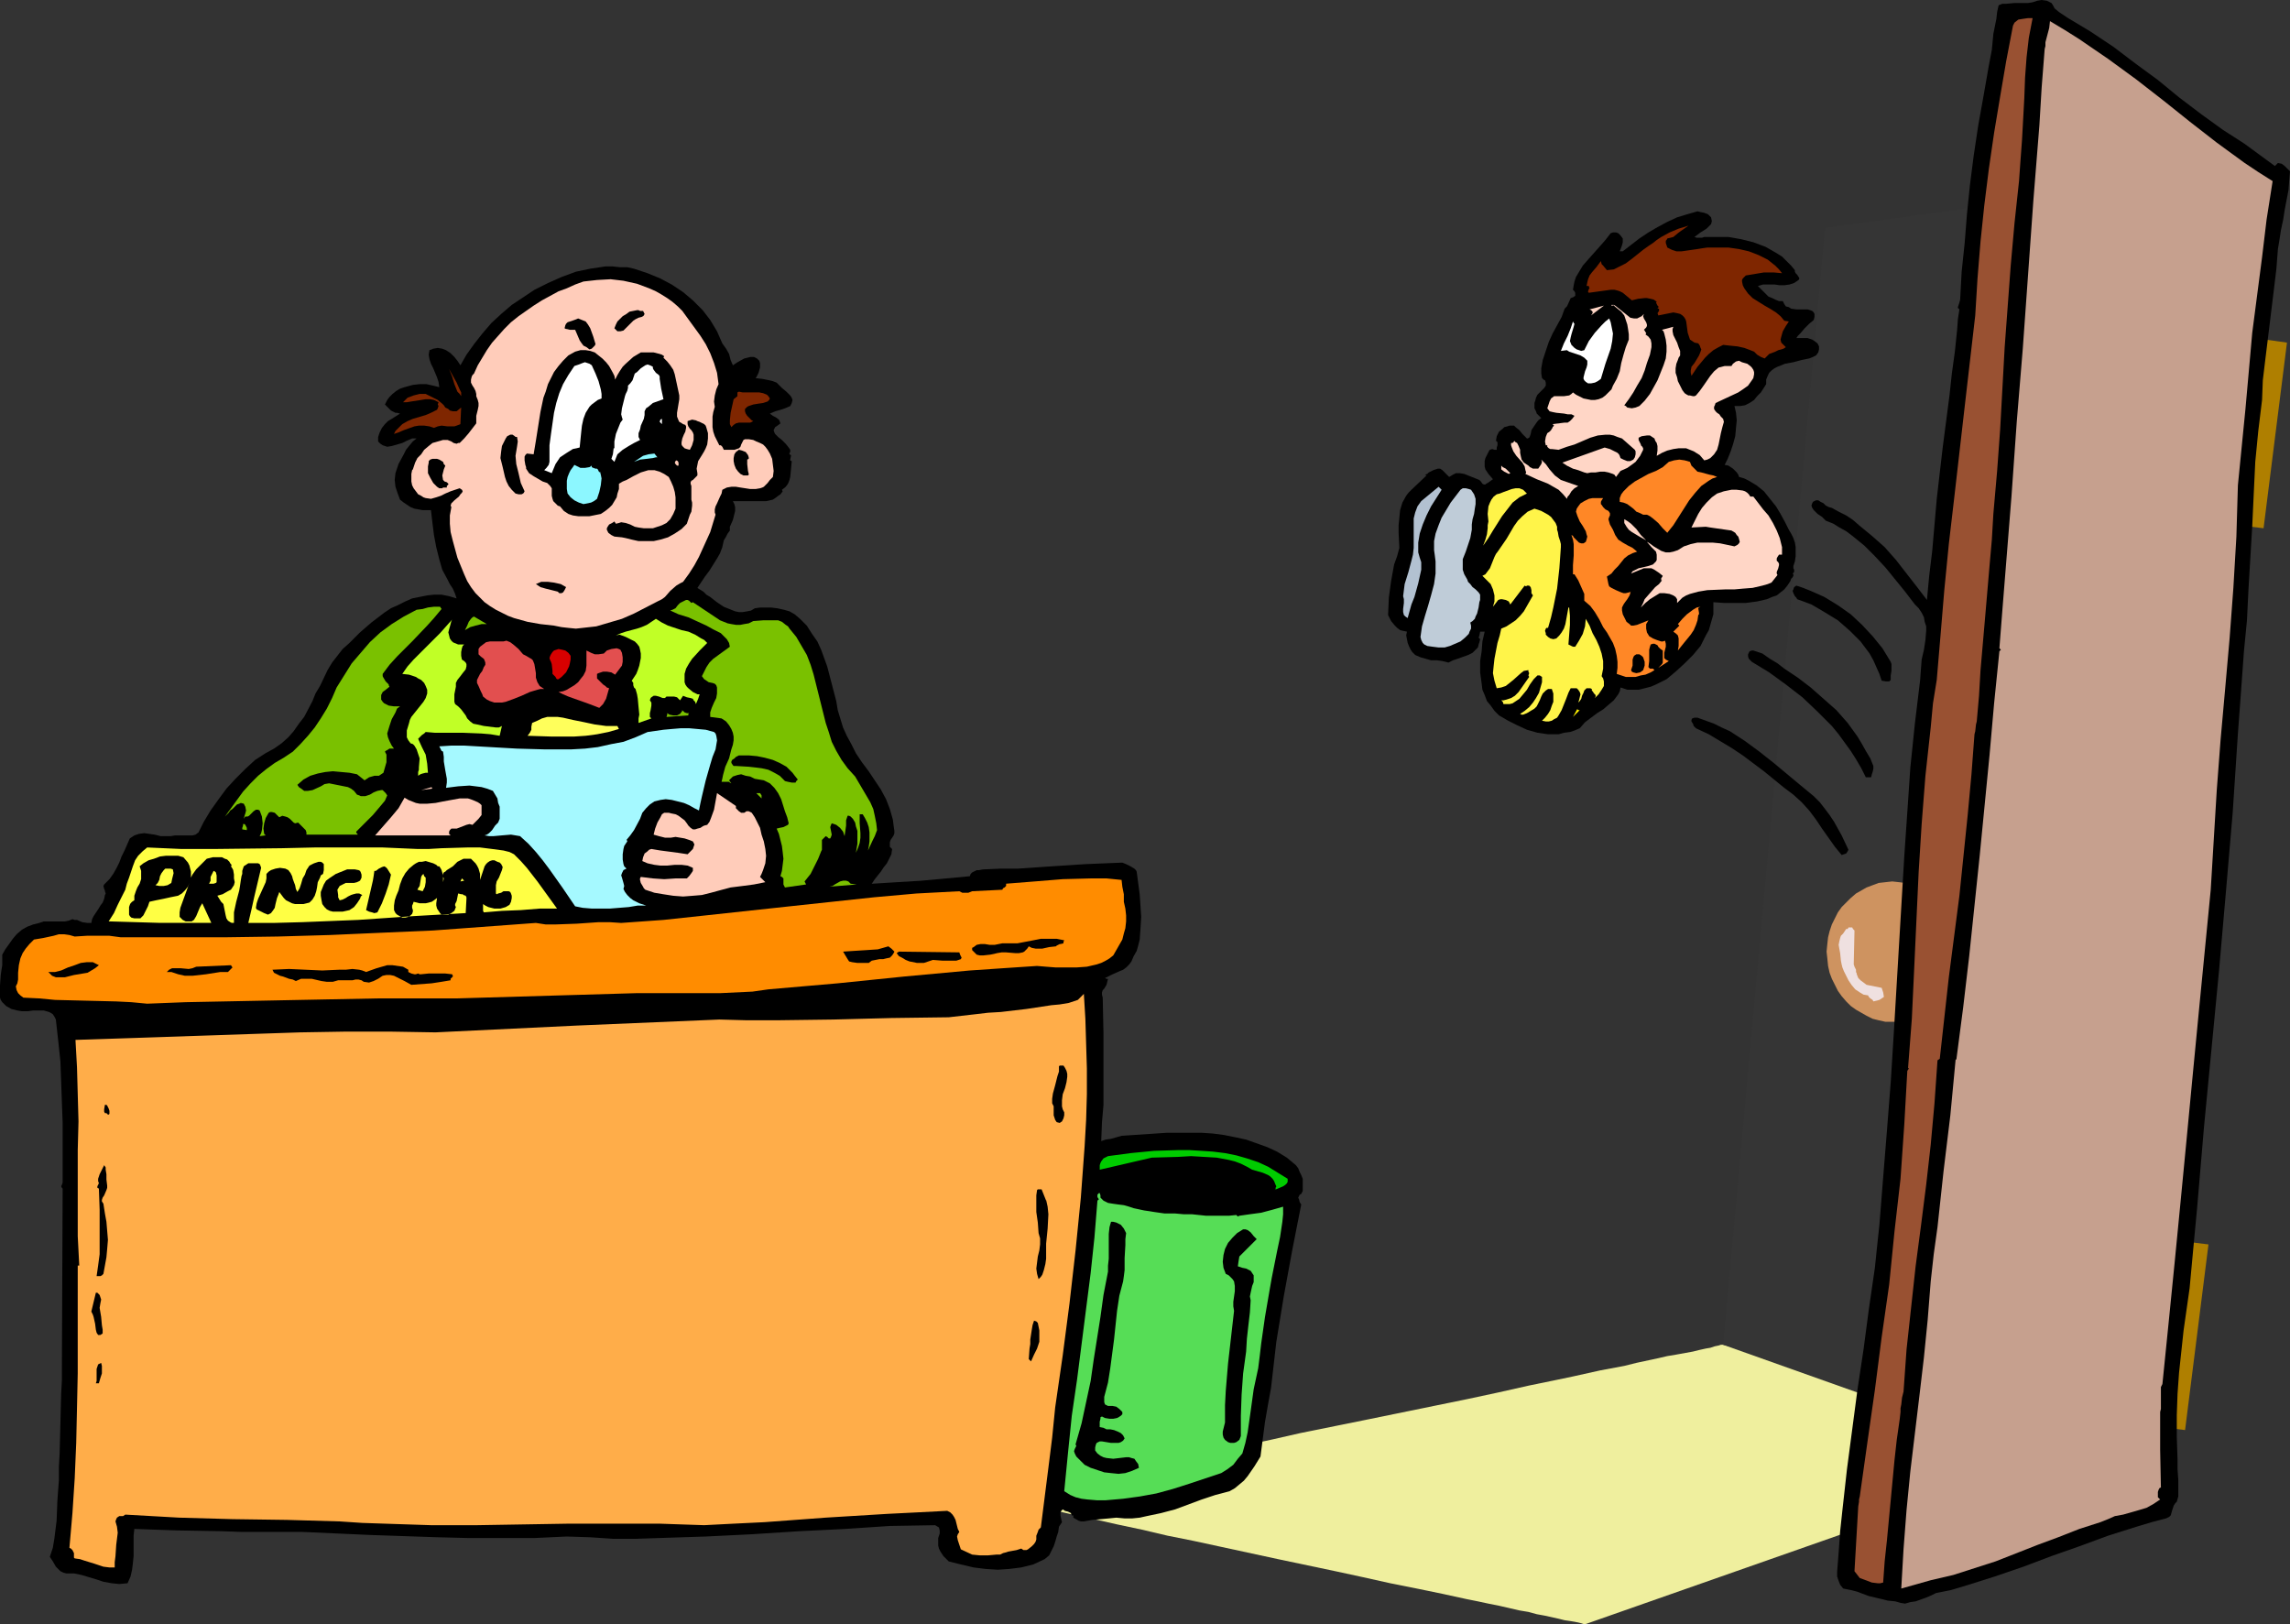
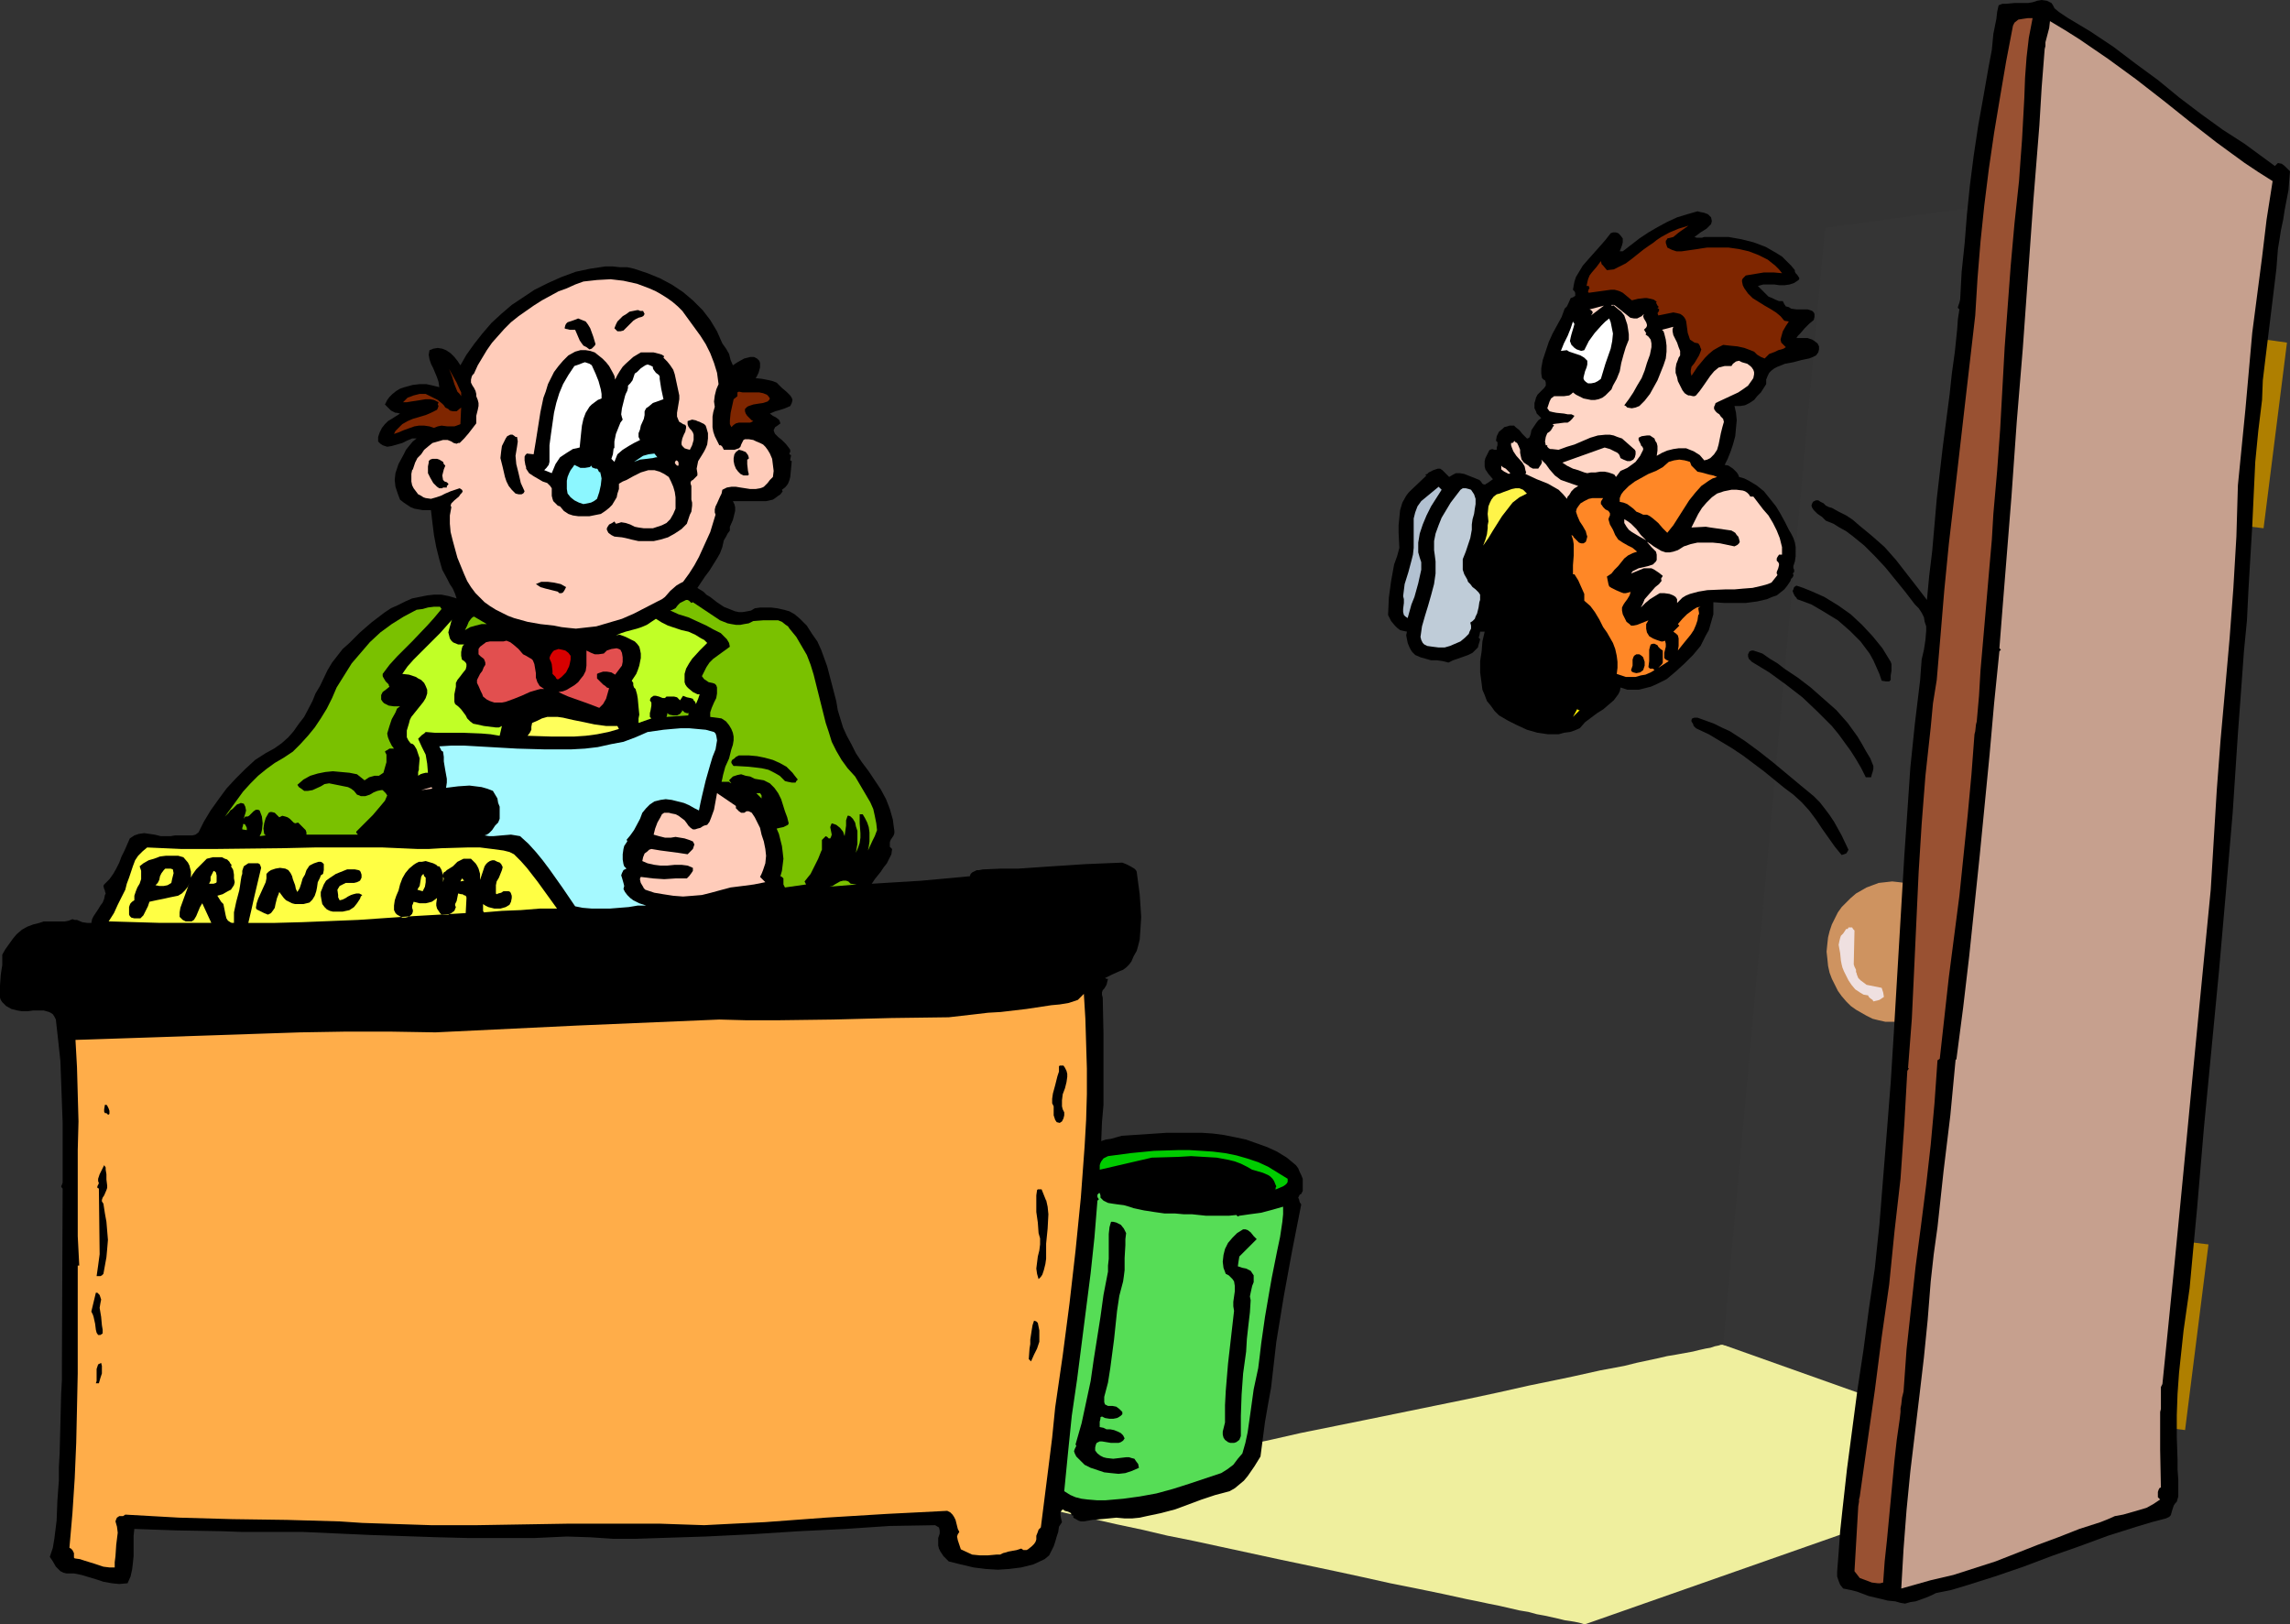
<svg xmlns="http://www.w3.org/2000/svg" xmlns:ns1="http://sodipodi.sourceforge.net/DTD/sodipodi-0.dtd" xmlns:ns2="http://www.inkscape.org/namespaces/inkscape" version="1.0" width="129.724mm" height="92.001mm" id="svg93" ns1:docname="Principal's Office 2.wmf">
  <rect width="100%" height="100%" fill="#333333" stroke="none" />
  <ns1:namedview id="namedview93" pagecolor="#ffffff" bordercolor="#000000" borderopacity="0.25" ns2:showpageshadow="2" ns2:pageopacity="0.0" ns2:pagecheckerboard="0" ns2:deskcolor="#d1d1d1" ns2:document-units="mm" />
  <defs id="defs1">
    <pattern id="WMFhbasepattern" patternUnits="userSpaceOnUse" width="6" height="6" x="0" y="0" />
  </defs>
  <path style="fill:#efef9e;fill-opacity:1;fill-rule:evenodd;stroke:none" d="m 368.932,287.935 83.386,20.197 -112.797,39.587 h -0.162 -0.323 l -0.485,-0.162 -0.646,-0.162 -0.808,-0.162 -0.97,-0.162 -1.131,-0.162 -1.293,-0.323 -1.454,-0.323 -1.454,-0.323 -1.778,-0.323 -1.778,-0.485 -1.939,-0.323 -2.101,-0.485 -2.101,-0.485 -2.424,-0.485 -2.262,-0.485 -2.424,-0.485 -5.171,-1.131 -5.494,-1.131 -5.656,-1.131 -5.818,-1.293 -5.979,-1.293 -12.282,-2.585 -11.958,-2.585 -5.979,-1.293 -5.656,-1.131 -5.494,-1.293 -5.333,-1.131 -5.01,-1.131 -2.262,-0.485 -2.262,-0.485 -2.101,-0.485 -1.939,-0.485 -1.939,-0.323 -1.778,-0.485 -1.616,-0.323 -1.616,-0.323 -1.293,-0.485 -1.293,-0.162 -1.131,-0.323 -0.808,-0.323 -0.808,-0.162 -0.646,-0.162 -0.323,-0.162 h -0.162 l -0.162,-0.162 h 0.323 0.323 0.646 l 0.808,-0.162 0.97,-0.162 1.131,-0.162 1.293,-0.323 1.616,-0.323 1.616,-0.323 1.778,-0.323 2.101,-0.323 2.101,-0.323 2.262,-0.485 2.424,-0.485 2.424,-0.485 2.747,-0.646 2.747,-0.485 2.747,-0.485 3.07,-0.646 6.141,-1.293 6.464,-1.293 6.787,-1.454 6.787,-1.293 7.11,-1.616 14.382,-2.908 14.221,-2.908 7.11,-1.454 6.787,-1.454 6.464,-1.454 6.302,-1.293 3.07,-0.646 2.909,-0.646 2.909,-0.646 2.586,-0.485 2.586,-0.485 2.586,-0.646 2.262,-0.485 2.262,-0.485 2.101,-0.485 1.939,-0.323 1.778,-0.323 1.778,-0.323 1.293,-0.323 1.454,-0.323 0.97,-0.162 0.97,-0.323 0.808,-0.162 0.485,-0.162 h 0.323 z" id="path1" />
  <path style="fill:#353535;fill-opacity:1;fill-rule:evenodd;stroke:none" d="m 482.537,36.194 -91.789,12.603 -21.816,239.138 90.011,31.993 z" id="path2" />
  <path style="fill:#af7f00;fill-opacity:1;fill-rule:evenodd;stroke:none" d="m 464.923,265.476 7.918,0.969 -5.01,39.749 -7.918,-0.969 z" id="path3" />
  <path style="fill:#af7f00;fill-opacity:1;fill-rule:evenodd;stroke:none" d="m 481.567,72.226 8.08,1.131 -5.01,39.749 -7.918,-0.969 z" id="path4" />
  <path style="fill:#ce9360;fill-opacity:1;fill-rule:evenodd;stroke:none" d="m 405.131,188.725 1.454,0.162 1.293,0.162 1.454,0.485 1.293,0.485 1.131,0.646 1.131,0.646 1.131,0.969 0.97,0.969 0.97,0.969 0.808,1.131 0.646,1.293 0.646,1.293 0.485,1.454 0.323,1.293 0.162,1.454 0.162,1.616 -0.162,1.454 -0.162,1.616 -0.323,1.454 -0.485,1.293 -0.646,1.293 -0.646,1.293 -0.808,1.131 -0.97,1.131 -0.97,0.969 -1.131,0.808 -1.131,0.646 -1.131,0.646 -1.293,0.646 -1.454,0.323 -1.293,0.323 h -1.454 -1.454 l -1.454,-0.323 -1.293,-0.323 -1.293,-0.646 -1.131,-0.646 -1.131,-0.646 -1.131,-0.808 -0.97,-0.969 -0.97,-1.131 -0.808,-1.131 -0.646,-1.293 -0.646,-1.293 -0.485,-1.293 -0.323,-1.454 -0.162,-1.616 -0.162,-1.454 0.162,-1.616 0.162,-1.454 0.323,-1.293 0.485,-1.454 0.646,-1.293 0.646,-1.293 0.808,-1.131 0.97,-0.969 0.97,-0.969 1.131,-0.969 1.131,-0.646 1.131,-0.646 1.293,-0.485 1.293,-0.485 1.454,-0.162 z" id="path5" />
  <path style="fill:#000000;fill-opacity:1;fill-rule:evenodd;stroke:none" d="m 0.485,204.398 0.646,-1.131 0.808,-1.131 0.808,-1.131 0.808,-0.969 1.131,-0.969 1.131,-0.646 1.293,-0.485 1.293,-0.323 0.97,-0.323 h 0.97 0.808 0.97 1.778 l 0.808,-0.162 0.808,-0.323 0.485,0.162 h 0.485 l 1.131,0.485 1.131,0.162 h 0.485 0.323 l 0.162,-0.808 0.323,-0.646 0.97,-1.454 0.485,-0.808 0.485,-0.646 0.323,-0.808 0.162,-0.808 0.162,-0.323 -0.162,-0.485 v -0.162 l -0.162,-0.323 -0.162,-0.646 0.162,-0.323 0.162,-0.162 0.97,-0.969 0.808,-1.131 0.646,-1.131 0.646,-1.293 0.485,-1.293 0.646,-1.293 1.131,-2.585 0.485,-0.323 0.485,-0.323 0.97,-0.323 1.131,-0.162 1.131,0.162 1.131,0.162 1.293,0.323 h 0.97 1.131 l 0.97,-0.162 h 0.808 0.808 1.454 0.646 l 0.646,-0.162 0.646,-0.485 1.131,-2.262 1.454,-2.424 1.616,-2.262 1.778,-2.424 1.939,-2.101 2.101,-2.101 2.101,-1.939 2.262,-1.454 1.778,-0.969 1.616,-1.131 1.454,-1.293 1.131,-1.293 1.131,-1.616 1.131,-1.454 1.778,-3.393 0.646,-1.616 0.97,-1.616 1.616,-3.393 0.97,-1.616 1.131,-1.454 1.131,-1.454 1.454,-1.293 2.262,-2.262 2.424,-2.101 2.747,-2.101 1.454,-0.969 1.454,-0.646 1.616,-0.808 1.454,-0.646 1.616,-0.323 1.616,-0.323 1.454,-0.162 h 1.616 l 1.616,0.323 1.616,0.485 -0.323,-0.969 -0.485,-1.131 -0.646,-0.969 -0.485,-0.969 -1.131,-2.101 -0.323,-1.131 -0.323,-1.131 -0.323,-1.293 -0.323,-1.293 -0.485,-2.585 -0.323,-2.585 -0.323,-2.747 h -1.778 l -1.778,-0.323 -0.808,-0.323 -1.454,-0.969 -0.808,-0.646 -0.485,-1.293 -0.485,-1.454 -0.162,-1.454 0.162,-1.454 0.646,-1.939 1.131,-2.101 0.485,-0.969 0.646,-0.808 0.808,-0.969 0.808,-0.646 H 88.234 l -1.131,0.485 -0.97,0.485 -1.131,0.323 -1.131,0.323 -0.97,0.162 -0.485,-0.162 -0.485,-0.162 -0.485,-0.323 -0.485,-0.485 v -0.969 l 0.323,-0.969 0.485,-0.969 0.646,-0.808 0.646,-0.646 0.808,-0.485 1.778,-1.131 -0.646,-0.162 h -0.323 l -0.97,-0.485 -0.646,-0.646 -0.646,-0.646 0.485,-0.969 0.485,-0.646 0.646,-0.646 0.808,-0.646 0.808,-0.485 0.97,-0.323 1.778,-0.485 1.454,-0.162 h 1.454 l 1.454,0.323 1.293,0.323 -0.162,-1.131 -0.323,-0.969 -0.808,-1.939 -0.485,-0.969 -0.323,-0.969 -0.162,-0.969 0.162,-0.969 0.808,-0.323 0.97,-0.162 0.97,0.162 0.808,0.323 0.97,0.646 0.808,0.808 0.646,0.808 0.646,0.969 1.293,-2.262 1.616,-2.262 1.778,-2.262 1.939,-2.262 2.101,-1.939 2.262,-1.939 2.424,-1.616 2.424,-1.616 2.909,-1.454 2.909,-1.293 3.07,-1.131 3.07,-0.646 3.232,-0.485 h 1.616 l 1.454,0.162 h 1.616 l 1.454,0.323 1.454,0.485 1.454,0.485 2.747,1.131 2.424,1.293 2.424,1.616 2.101,1.777 2.101,2.101 1.616,2.101 1.454,2.424 1.131,2.585 0.808,1.131 0.646,1.131 0.323,1.293 0.485,1.131 0.97,-0.646 1.454,-0.808 0.646,-0.162 0.646,-0.162 h 0.808 l 0.646,0.323 0.485,0.485 0.162,0.485 v 0.485 0.485 l -0.323,1.131 -0.485,0.969 -0.162,0.162 1.454,0.162 1.616,0.323 0.646,0.162 0.808,0.323 0.646,0.646 0.485,0.485 0.97,0.808 0.808,0.808 0.323,0.485 0.162,0.485 -0.162,0.646 -0.323,0.646 -1.131,0.485 -0.97,0.323 -1.131,0.323 -1.131,0.485 0.646,0.485 0.646,0.323 0.646,0.485 0.162,0.323 0.162,0.485 -0.646,0.485 -0.485,0.323 -0.162,0.323 -0.162,0.323 0.162,0.485 0.162,0.323 0.646,0.646 0.808,0.646 0.808,0.808 0.646,0.808 0.323,0.485 v 0.485 l -0.162,0.162 v 0.323 l 0.323,0.162 v 0.162 l -0.162,0.808 v 0.162 l 0.323,0.162 -0.162,1.777 -0.162,1.616 -0.162,0.646 -0.323,0.808 -0.485,0.646 -0.808,0.646 0.162,0.323 -0.485,0.646 -0.485,0.323 -0.646,0.485 -0.485,0.323 -1.454,0.323 h -1.454 -2.909 -1.454 -1.293 l 0.323,0.646 0.162,0.646 v 0.808 l -0.162,0.646 -0.323,1.293 -0.646,1.454 v 0.323 0.485 l -0.485,0.646 -0.162,0.323 -0.162,0.323 -0.485,0.808 -0.323,1.454 -0.485,1.293 -0.646,1.131 -0.808,1.293 -0.808,1.293 -0.97,1.293 -1.616,2.424 1.293,0.808 0.646,0.646 0.808,0.485 1.454,1.131 1.454,0.969 1.616,0.646 0.808,0.323 0.808,0.162 h 0.808 l 0.97,-0.162 0.808,-0.162 0.808,-0.485 1.131,-0.162 h 1.131 1.293 l 1.293,0.162 1.454,0.323 1.131,0.323 1.131,0.646 1.131,0.969 1.454,1.454 1.131,1.777 1.131,1.616 0.808,1.777 0.646,1.777 0.646,1.777 0.97,3.716 0.97,3.716 0.323,1.939 1.131,3.716 0.808,1.777 0.97,1.777 0.97,1.939 1.293,1.939 1.454,1.939 1.293,1.939 1.293,1.939 1.131,2.101 0.808,2.101 0.646,2.262 0.162,1.293 0.162,1.131 v 0.485 l -0.162,0.485 -0.323,0.485 -0.323,0.485 -0.162,0.485 v 0.485 0.485 l 0.485,0.485 -0.162,1.131 -0.485,0.969 -0.485,0.969 -0.646,0.808 -0.646,0.969 -0.646,0.808 -0.646,0.808 -0.646,0.969 5.171,-0.323 5.333,-0.323 5.333,-0.485 5.171,-0.485 0.162,-0.485 0.323,-0.323 0.323,-0.162 0.323,-0.162 0.323,-0.162 h 0.485 l 0.808,-0.162 3.717,-0.162 h 3.717 l 7.11,-0.485 7.434,-0.485 3.878,-0.162 4.04,-0.162 0.808,0.323 0.97,0.485 0.808,0.485 0.323,0.323 0.162,0.323 0.323,2.424 0.323,2.424 0.162,2.424 0.162,2.424 -0.162,2.585 -0.162,2.262 -0.323,1.293 -0.323,1.131 -0.646,1.131 -0.485,1.131 -0.485,0.646 -0.646,0.646 -0.646,0.485 -0.808,0.323 -1.454,0.646 -1.616,0.808 0.323,0.162 h 0.323 l -0.162,0.646 -0.162,0.646 -0.485,0.808 -0.323,0.323 -0.162,0.485 v 0.485 l 0.162,0.646 0.162,7.756 v 3.716 3.878 7.594 l -0.323,3.716 -0.162,4.039 0.97,-0.323 1.131,-0.162 2.262,-0.646 4.848,-0.323 4.848,-0.323 h 5.01 2.424 l 2.424,0.162 2.424,0.323 2.424,0.485 2.262,0.485 2.262,0.808 2.262,0.808 2.101,0.969 2.101,1.293 1.939,1.616 0.485,0.646 0.323,0.808 0.323,0.646 0.323,0.808 v 1.777 0.808 l -0.323,0.646 -0.323,0.162 -0.162,0.323 -0.162,0.323 0.162,0.323 0.162,0.646 0.323,0.485 -1.939,9.856 -1.778,9.695 -1.616,9.856 -1.131,9.856 -0.646,3.555 -0.646,3.716 -0.97,7.433 -1.293,2.101 -1.454,2.101 -0.808,0.969 -0.97,0.808 -0.97,0.808 -1.131,0.646 -3.07,0.808 -2.909,0.969 -5.656,2.101 -3.07,0.808 -3.07,0.646 -1.454,0.323 -1.616,0.162 h -1.616 l -1.778,-0.162 -1.616,0.162 -1.778,0.162 -1.778,0.162 -1.778,0.323 h -0.646 l -0.485,-0.162 -1.131,-0.646 v 0 -0.162 -0.323 h -0.323 l -0.162,-0.323 v -0.162 l -0.646,-0.323 -0.646,-0.162 -0.485,-0.323 -0.323,0.323 -0.162,0.323 v 0.646 l 0.162,0.808 0.162,0.646 -0.646,0.969 -0.162,1.131 -0.323,0.969 -0.323,1.131 -0.323,0.969 -0.485,0.969 -0.485,0.969 -0.97,0.808 -2.424,1.131 -2.586,0.646 -2.586,0.323 -2.424,0.162 -2.586,-0.162 -2.586,-0.323 -2.747,-0.646 -2.586,-0.646 -1.131,-1.131 -0.646,-0.969 -0.323,-0.646 -0.162,-0.646 v -0.808 -0.808 l 0.162,-0.485 0.162,-0.485 v -0.646 l -0.162,-0.646 -0.808,-0.485 -9.696,0.162 -9.696,0.646 -9.858,0.485 -10.019,0.646 -9.858,0.485 -10.019,0.323 -4.848,0.162 h -5.01 l -4.848,-0.323 -5.01,-0.162 -6.949,0.323 h -7.11 -6.949 L 93.405,329.138 79.184,328.653 64.802,328.007 h -4.04 -4.363 -4.525 l -4.525,-0.162 -9.373,-0.162 -4.686,-0.162 -4.525,-0.162 -0.162,1.454 v 1.454 2.908 l -0.162,1.616 -0.162,1.293 -0.323,1.454 -0.646,1.454 -1.778,0.162 -1.616,-0.162 -1.778,-0.323 -1.454,-0.485 -3.232,-0.969 -1.616,-0.323 h -1.616 l -0.646,-0.162 -0.646,-0.323 -0.485,-0.485 -0.485,-0.485 -0.646,-1.131 -0.646,-0.969 0.646,-1.939 0.323,-1.939 0.485,-3.878 0.162,-4.201 0.162,-2.262 0.162,-2.101 v -2.908 l 0.162,-2.908 0.162,-6.302 0.162,-6.463 0.162,-2.908 v -3.07 l 0.162,-37.971 -0.162,-0.162 -0.162,-0.323 0.162,-0.323 0.162,-0.485 v -0.323 -0.162 -4.039 -8.241 l -0.162,-4.363 -0.162,-4.524 -0.162,-4.363 -0.485,-4.524 -0.485,-4.363 -0.323,-0.646 -0.323,-0.485 -0.485,-0.323 -0.323,-0.162 -1.131,-0.323 H 8.242 7.11 l -1.131,0.162 H 4.686 L 3.717,216.355 2.424,216.032 1.293,215.386 0.485,214.578 0.162,214.093 0,213.608 v -1.293 -1.293 l 0.162,-2.262 0.162,-1.131 0.162,-0.969 z" id="path6" />
-   <path style="fill:#ff8c00;fill-opacity:1;fill-rule:evenodd;stroke:none" d="m 4.363,205.206 0.485,-1.131 0.646,-0.969 0.808,-0.969 0.97,-0.969 0.97,-0.162 0.97,-0.162 2.262,-0.485 1.131,-0.323 h 1.131 l 1.131,0.162 1.131,0.323 2.586,-0.162 h 1.131 1.293 2.424 l 2.424,0.323 h 11.15 11.15 l 11.312,-0.162 11.15,-0.323 10.989,-0.485 11.15,-0.485 10.989,-0.808 10.989,-0.808 2.101,0.323 h 2.101 l 4.525,-0.162 4.686,-0.323 h 2.424 l 2.424,0.162 9.05,-0.646 9.05,-0.969 17.938,-1.939 18.099,-1.939 9.05,-0.808 9.211,-0.485 0.646,0.323 h 0.646 0.646 l 0.808,-0.323 6.464,-0.323 0.162,-0.323 0.323,-0.162 0.323,-0.323 v -0.485 l 6.141,-0.485 5.979,-0.485 6.141,-0.162 h 3.232 l 3.232,0.323 0.162,1.454 0.323,1.616 v 1.616 l 0.323,1.454 0.162,1.454 v 1.293 l -0.162,1.454 -0.323,1.131 -0.323,1.293 -0.646,1.131 -1.293,2.262 -0.808,0.646 -0.808,0.485 -0.97,0.485 -0.97,0.323 -2.101,0.485 -2.262,0.162 h -2.101 -2.262 l -2.101,-0.162 -1.939,-0.162 -7.272,0.485 -7.11,0.485 -14.059,1.293 -14.221,1.454 -7.434,0.646 -7.434,0.646 -3.394,0.485 -3.394,0.162 -3.394,0.162 h -3.555 -3.555 -10.666 L 97.768,213.77 h -8.565 -8.403 l -16.483,0.323 -16.322,0.323 -8.242,0.162 -8.242,0.323 -3.394,-0.323 -3.232,-0.162 -6.626,-0.162 -6.464,-0.162 -3.394,-0.323 -3.394,-0.162 -0.646,-0.485 -0.485,-0.485 -0.323,-0.646 -0.162,-0.808 0.323,-0.646 0.162,-0.808 v -1.454 l 0.162,-1.616 z" id="path7" />
  <path style="fill:#000000;fill-opacity:1;fill-rule:evenodd;stroke:none" d="m 21.17,206.66 -0.808,0.646 -0.808,0.485 -0.808,0.485 -0.97,0.162 -1.939,0.323 -1.939,0.485 h -1.939 l -0.808,-0.323 -0.323,-0.323 -0.485,-0.485 h 1.454 l 1.293,-0.323 1.454,-0.646 1.454,-0.485 1.293,-0.485 1.293,-0.162 h 0.646 0.646 l 0.646,0.323 z" id="path8" />
  <path style="fill:#ffad49;fill-opacity:1;fill-rule:evenodd;stroke:none" d="m 16.645,270.969 h 0.323 l -0.323,-6.302 v -18.42 l 0.162,-6.14 -0.162,-5.817 -0.162,-5.817 -0.323,-5.817 19.23,-0.646 19.23,-0.646 9.696,-0.323 9.696,-0.162 h 9.534 l 9.696,0.162 30.219,-1.454 30.542,-1.293 5.979,0.162 h 6.141 l 12.282,-0.162 12.443,-0.323 12.282,-0.162 5.656,-0.646 2.747,-0.323 2.747,-0.162 5.494,-0.646 5.333,-0.808 1.778,-0.162 1.939,-0.323 0.97,-0.323 0.97,-0.323 0.646,-0.646 0.646,-0.646 0.323,5.332 0.162,5.332 0.162,5.332 v 5.494 l -0.162,5.494 -0.323,5.655 -0.808,10.987 -1.131,11.311 -1.293,11.311 -1.454,11.149 -1.616,11.149 -0.646,6.463 -0.808,6.463 -1.616,12.765 -0.485,0.485 -0.162,0.485 -0.323,0.808 v 0.808 l -0.162,0.485 -0.323,0.485 -0.485,0.485 -0.808,0.646 -0.323,0.162 h -0.323 -0.323 l -0.485,-0.323 -0.485,0.162 -0.485,0.162 -1.778,0.323 -0.485,0.162 -0.646,0.162 -0.646,0.323 h -0.808 l -1.778,0.162 h -1.778 l -1.616,-0.162 -2.424,-1.131 v 0 l -0.323,-0.969 -0.323,-0.969 -0.162,-0.808 0.162,-0.485 0.323,-0.485 -0.323,-0.646 -0.162,-0.646 -0.162,-0.646 -0.162,-0.646 -0.323,-0.646 -0.323,-0.485 -0.485,-0.485 -0.646,-0.323 -6.302,0.323 -6.464,0.323 -13.251,0.808 -13.09,0.969 -6.626,0.323 -6.302,0.323 -4.848,-0.162 -4.686,-0.162 h -9.696 -9.858 l -19.554,0.323 h -9.858 l -9.858,-0.323 -4.848,-0.162 -4.848,-0.323 -11.312,-0.323 -11.635,-0.162 -11.474,-0.323 -11.474,-0.646 -0.485,0.323 h -0.808 l -0.485,0.323 -0.162,0.323 -0.162,0.485 0.323,1.131 0.162,1.293 -0.323,2.585 -0.162,2.424 -0.162,1.293 v 1.131 h -1.131 l -1.293,-0.162 -1.939,-0.646 -2.101,-0.646 -0.97,-0.323 -1.131,-0.162 -0.162,-0.162 v -0.323 -0.646 l -0.323,-0.646 -0.323,-0.323 -0.323,-0.162 0.646,-7.433 0.485,-7.433 0.323,-7.594 0.162,-7.271 0.162,-7.594 v -7.594 -7.756 z" id="path9" />
  <path style="fill:#000000;fill-opacity:1;fill-rule:evenodd;stroke:none" d="m 20.523,276.786 h 0.323 l 0.162,0.162 0.323,0.323 0.162,0.485 0.162,0.485 -0.162,0.808 -0.162,0.969 0.323,1.939 0.162,1.777 0.162,0.969 v 0.808 l -0.485,0.323 h -0.162 -0.323 l -0.323,-0.485 -0.162,-0.646 -0.162,-1.293 -0.323,-1.454 -0.162,-0.485 -0.323,-0.646 z" id="path10" />
  <path style="fill:#000000;fill-opacity:1;fill-rule:evenodd;stroke:none" d="m 21.654,291.813 0.162,0.646 v 0.485 1.131 l -0.162,0.485 -0.162,0.485 -0.323,1.131 h -0.646 l 0.162,-0.485 v -0.646 -0.646 -0.646 -0.646 l 0.162,-0.485 0.162,-0.485 z" id="path11" />
-   <path style="fill:#000000;fill-opacity:1;fill-rule:evenodd;stroke:none" d="m 21.17,254.488 -0.323,-0.162 v -0.162 -0.162 l 0.162,-0.323 0.162,-0.323 -0.162,-0.485 v -0.485 l 0.323,-0.969 0.485,-0.969 0.485,-0.969 0.323,0.485 v 0.485 l 0.162,0.969 v 1.131 l 0.162,1.293 v 0.485 l -0.162,0.485 -0.485,1.131 -0.323,0.485 -0.162,0.485 v 0.323 l 0.323,0.485 0.323,2.101 0.323,1.777 0.162,1.939 0.162,1.939 -0.162,1.939 -0.162,1.777 -0.323,1.777 -0.323,1.777 -0.323,0.323 -0.323,0.162 h -0.808 l 0.323,-2.262 0.323,-2.424 v -2.424 -2.262 -4.847 z" id="path12" />
+   <path style="fill:#000000;fill-opacity:1;fill-rule:evenodd;stroke:none" d="m 21.17,254.488 -0.323,-0.162 v -0.162 -0.162 l 0.162,-0.323 0.162,-0.323 -0.162,-0.485 v -0.485 l 0.323,-0.969 0.485,-0.969 0.485,-0.969 0.323,0.485 v 0.485 l 0.162,0.969 v 1.131 l 0.162,1.293 v 0.485 l -0.162,0.485 -0.485,1.131 -0.323,0.485 -0.162,0.485 v 0.323 l 0.323,0.485 0.323,2.101 0.323,1.777 0.162,1.939 0.162,1.939 -0.162,1.939 -0.162,1.777 -0.323,1.777 -0.323,1.777 -0.323,0.323 -0.323,0.162 h -0.808 l 0.323,-2.262 0.323,-2.424 z" id="path12" />
  <path style="fill:#000000;fill-opacity:1;fill-rule:evenodd;stroke:none" d="m 22.462,236.553 h 0.323 l 0.162,0.162 0.323,0.646 0.162,0.485 v 0.485 0.162 l -0.162,0.162 h -0.162 l -0.323,-0.323 h -0.323 l -0.162,-0.323 v -0.162 -0.323 z" id="path13" />
  <path style="fill:#ffff44;fill-opacity:1;fill-rule:evenodd;stroke:none" d="m 26.826,190.503 0.323,-1.293 0.485,-1.293 0.808,-2.424 0.485,-1.293 0.646,-0.969 0.97,-0.969 0.97,-0.808 7.272,0.323 h 7.272 l 14.221,-0.162 7.11,-0.162 h 7.11 7.434 l 7.434,0.323 h 2.424 l 2.747,-0.162 5.494,-0.162 h 2.747 l 2.586,0.323 2.424,0.323 1.293,0.323 0.97,0.485 1.454,1.454 1.293,1.454 2.262,2.908 2.101,2.908 2.101,2.908 h -1.778 -1.939 l -4.04,0.323 -4.04,0.162 -3.878,0.323 -0.162,-0.323 v -0.485 -0.969 l 0.485,0.323 0.646,0.323 1.293,0.323 h 1.293 l 1.131,-0.323 0.808,-0.485 0.323,-0.646 0.162,-0.808 v -0.485 l -0.162,-0.485 -0.162,-0.323 -0.323,-0.162 h -0.485 -0.646 l -0.485,0.323 -0.646,0.162 -0.323,0.162 -0.162,-0.162 v -0.162 -0.323 -0.485 -0.808 l 0.162,-0.808 0.485,-0.808 0.323,-0.808 0.323,-0.808 0.162,-0.646 -0.162,-0.323 -0.162,-0.323 -0.323,-0.323 -0.485,-0.162 -0.646,-0.323 h -0.485 l -0.485,0.162 -0.485,0.323 -0.323,0.323 -0.323,0.485 -0.323,0.969 -0.646,1.939 v -1.293 l -0.323,-1.131 -0.323,-0.646 -0.323,-0.485 -0.485,-0.485 -0.485,-0.485 h -0.808 -0.808 l -0.646,0.323 -0.646,0.323 -0.97,0.969 -1.293,0.808 -0.323,0.323 -0.323,0.162 -0.162,0.323 v 0.646 l 0.162,0.323 -0.162,0.808 v -0.646 -0.808 l -0.323,-1.131 -0.162,-0.323 -0.323,-0.485 h -0.323 l -0.162,-0.162 -0.162,-0.162 -0.646,-0.323 -1.616,-0.485 -0.808,0.162 h -0.646 l -0.646,0.323 -0.485,0.323 -0.97,0.808 -0.808,0.969 -0.646,1.131 -0.485,1.293 -0.323,1.293 -0.485,1.131 -0.323,0.969 -0.162,1.131 v 0.969 l 0.323,0.646 0.323,0.323 1.131,0.646 h 0.646 l 0.646,-0.162 0.485,-0.323 0.323,-0.323 0.162,-0.485 v -0.323 l -0.162,-0.485 v -0.485 l 0.162,-0.323 0.162,-0.485 1.293,0.323 h 1.293 l 0.646,-0.162 0.646,-0.162 0.485,-0.323 0.646,-0.485 -0.162,1.131 v 0.485 l 0.162,0.646 0.323,0.485 0.323,0.485 0.323,0.323 h 0.646 0.485 0.323 l 0.646,-0.323 0.646,-0.485 0.323,-0.808 -0.162,-0.323 v -0.323 l 0.323,-0.646 0.162,-0.808 0.162,-0.808 0.646,0.162 h 0.323 l 0.162,0.162 0.485,0.162 0.162,0.323 v 0.323 l -0.162,3.07 -5.494,0.323 -5.656,0.323 -11.797,0.808 -11.958,0.485 -5.979,0.162 H 53.166 l 0.646,-2.747 0.646,-2.908 1.454,-6.14 -0.162,-0.485 -0.162,-0.323 -0.323,-0.162 h -0.97 -0.323 -0.485 -0.323 l -0.485,0.323 -0.485,0.323 -0.162,0.485 -0.162,0.485 v 0.646 l -0.162,0.485 -0.162,0.969 -0.162,1.131 -0.162,0.969 -0.646,2.424 -0.485,2.262 v 1.131 1.131 h -0.485 l -0.323,-0.162 -0.485,-0.323 -0.323,-0.485 -0.162,-0.646 -0.323,-1.616 -0.162,-0.808 -0.485,-0.485 -0.808,-1.293 1.131,-0.323 1.131,-0.646 0.646,-0.323 0.323,-0.485 0.323,-0.485 0.162,-0.646 -0.162,-0.808 v -0.808 l -0.162,-0.969 -0.162,-0.323 -0.323,-0.485 0.162,-0.162 v 0 l -0.162,-0.323 v 0 l -0.162,-0.162 -0.162,-0.323 -0.485,-0.485 -0.485,-0.162 -0.646,-0.323 h -0.646 -1.293 l -1.293,0.323 -1.131,1.131 -1.131,1.131 -0.808,1.131 -0.323,0.646 -0.162,0.808 0.162,-0.808 v -0.646 -0.646 l -0.162,-0.646 -0.162,-0.646 -0.323,-0.646 -0.97,-1.131 -1.131,-0.323 H 36.845 35.552 l -1.293,0.162 -1.293,0.485 -1.131,0.323 -1.131,0.646 -0.808,0.646 0.162,0.485 0.162,0.485 v 0.969 0.808 l -0.323,0.969 -0.485,0.808 -0.323,0.808 -0.323,0.969 v 0.969 l -0.485,0.323 -0.323,0.323 -0.162,0.323 -0.162,0.485 v 0.969 0.646 l 0.162,0.323 0.323,0.323 0.646,0.162 h 0.646 0.646 l 0.646,-0.646 0.485,-0.969 0.485,-0.969 0.323,-0.969 1.454,-0.323 1.616,-0.323 1.454,-0.323 1.616,-0.323 0.808,-0.485 0.646,-0.646 0.646,-0.808 0.323,-0.808 -0.646,1.777 -0.646,1.777 -0.646,1.777 -0.162,0.969 v 0.969 l 0.646,0.646 0.646,0.323 h 0.808 0.485 l 0.485,-0.323 0.485,-0.808 0.808,-1.939 0.485,-0.808 0.97,2.101 0.97,2.101 H 34.259 l -5.494,-0.162 -5.494,-0.162 1.131,-1.777 0.808,-1.777 0.808,-1.616 z" id="path14" />
  <path style="fill:#ffff44;fill-opacity:1;fill-rule:evenodd;stroke:none" d="m 37.006,186.14 0.162,0.808 -0.162,0.646 -0.162,0.646 -0.162,0.808 -0.808,0.485 -0.808,0.162 h -0.97 l -0.808,-0.162 0.485,-0.485 0.323,-0.646 0.162,-0.808 0.323,-0.646 0.485,-0.646 0.323,-0.323 h 0.323 0.485 0.323 z" id="path15" />
  <path style="fill:#000000;fill-opacity:1;fill-rule:evenodd;stroke:none" d="m 42.016,206.984 7.434,-0.323 0.323,0.485 -0.97,0.969 h -1.616 l -3.07,0.485 -1.454,0.162 -1.454,0.162 h -1.616 l -1.454,-0.323 -1.454,-0.485 h -0.97 l 0.323,-0.323 0.162,-0.162 0.646,-0.323 h 0.808 0.97 l 1.778,0.162 0.808,-0.162 z" id="path16" />
  <path style="fill:#ffff44;fill-opacity:1;fill-rule:evenodd;stroke:none" d="m 45.733,186.463 0.323,0.162 0.162,0.162 0.162,0.646 v 1.293 0.162 l -0.162,0.162 -0.485,0.162 h -0.485 -0.485 l 0.323,-0.646 v -0.808 l 0.323,-0.646 0.162,-0.323 z" id="path17" />
  <path style="fill:#7ac100;fill-opacity:1;fill-rule:evenodd;stroke:none" d="m 60.762,162.226 1.939,-1.293 1.616,-1.616 1.616,-1.777 1.454,-1.777 1.293,-1.939 1.293,-2.101 1.131,-2.262 0.97,-2.262 1.616,-2.585 1.616,-2.585 1.939,-2.262 1.939,-2.262 2.262,-2.101 2.424,-1.777 2.586,-1.616 2.747,-1.454 1.293,-0.162 1.131,-0.323 1.293,-0.162 h 0.646 0.646 l 0.323,0.485 v 0 l -1.616,1.939 -1.454,1.616 -3.232,3.393 -3.232,3.232 -1.616,1.777 -1.454,1.939 v 0.485 l 0.162,0.323 0.485,0.808 0.323,0.323 0.323,0.323 v 0.162 l 0.162,0.323 -0.808,0.646 -0.646,0.485 -0.323,0.646 v 0.485 0.485 l 0.323,0.485 0.323,0.323 0.97,0.485 1.131,0.162 h 1.293 l -0.646,0.485 -0.323,0.808 -0.808,1.454 -0.485,1.454 -0.485,1.616 0.162,0.808 0.323,0.808 0.485,0.969 0.485,0.646 h -0.323 -0.646 l -0.485,0.323 -0.323,0.162 -0.162,0.162 0.323,0.646 v 0.485 1.131 l -0.646,2.262 -0.485,0.323 -0.485,0.323 h -0.97 l -1.131,0.323 -0.485,0.323 -0.485,0.323 -1.616,-1.293 -1.616,-0.323 -1.778,-0.162 -1.778,-0.162 -1.616,0.162 -1.616,0.323 -1.616,0.485 -1.454,0.808 -1.293,1.131 0.323,0.485 0.485,0.323 0.646,0.485 h 0.808 l 0.97,-0.162 1.778,-0.808 0.808,-0.485 0.97,-0.162 1.616,0.323 1.616,0.323 0.808,0.162 0.646,0.323 0.646,0.485 0.646,0.808 0.485,0.162 0.323,0.162 h 0.485 0.485 l 0.97,-0.323 0.808,-0.485 0.808,-0.323 0.808,-0.162 h 0.323 l 0.323,0.323 0.323,0.323 0.323,0.485 -0.485,1.131 -0.808,0.969 -1.778,2.101 -1.939,1.939 -1.616,1.616 v 0.323 h 0.162 l 0.162,0.323 H 65.61 v -0.485 l -0.162,-0.485 -0.485,-0.485 -0.323,-0.323 -0.162,-0.162 -0.646,-0.646 -0.646,0.162 -0.323,-0.162 -0.808,-0.808 -0.485,-0.323 -0.485,-0.162 -0.646,-0.162 -0.323,0.162 -0.323,0.162 -0.162,-0.162 -0.323,-0.323 -0.485,-0.485 -0.646,-0.162 h -0.323 l -0.323,0.162 -0.646,1.131 -0.323,1.131 -0.162,1.131 0.162,1.131 0.323,0.323 -1.293,0.162 0.323,-0.646 0.162,-0.646 0.162,-1.454 -0.162,-1.454 -0.485,-1.293 -0.323,-0.162 h -0.485 l -0.485,0.323 -0.323,0.323 -0.646,0.646 -0.323,0.162 h -0.485 l -0.323,0.485 0.162,-0.646 0.162,-0.485 0.162,-0.646 -0.162,-0.808 -0.162,-0.323 -0.162,-0.323 -0.646,-0.162 -0.323,0.162 -0.485,0.162 -0.97,0.969 -0.485,0.323 -0.323,0.485 -0.808,0.808 1.293,-1.777 1.293,-1.777 1.293,-1.777 1.616,-1.777 1.616,-1.616 1.778,-1.454 1.778,-1.293 z" id="path18" />
  <path style="fill:#7ac100;fill-opacity:1;fill-rule:evenodd;stroke:none" d="m 52.035,176.445 h 0.323 l 0.162,0.162 0.162,0.323 0.162,0.323 v 0.485 l -0.97,-0.162 v -0.323 l 0.162,-0.485 z" id="path19" />
  <path style="fill:#000000;fill-opacity:1;fill-rule:evenodd;stroke:none" d="m 57.045,187.109 0.485,-0.485 0.485,-0.323 0.97,-0.323 0.97,-0.162 1.131,0.162 0.646,0.323 0.485,0.646 0.323,0.646 0.162,0.646 0.485,1.293 0.162,0.808 0.323,0.646 0.485,-0.808 0.323,-0.969 0.323,-1.131 0.485,-0.808 0.323,-0.969 0.646,-0.969 0.97,-0.485 0.485,-0.162 0.485,-0.162 h 0.485 l 0.323,0.162 0.323,0.323 v 0.323 0.969 l -0.162,0.808 -0.485,0.323 -0.162,0.485 -0.485,0.969 -0.162,1.131 -0.162,0.808 -0.323,0.969 -0.485,0.808 -0.323,0.323 -0.323,0.323 -0.646,0.162 -0.646,0.162 h -0.808 -0.97 l -0.646,-0.162 -0.646,-0.323 -0.646,-0.323 -0.485,-0.485 -0.485,-0.646 -0.485,-0.646 -0.162,0.485 -0.323,0.808 -0.323,1.293 -0.162,0.808 -0.323,0.485 -0.485,0.646 -0.646,0.323 -0.808,-0.323 -0.646,-0.323 -0.646,-0.323 -0.323,-0.162 -0.162,-0.323 0.162,-0.969 0.323,-0.969 1.616,-3.555 0.162,-0.808 z" id="path20" />
  <path style="fill:#000000;fill-opacity:1;fill-rule:evenodd;stroke:none" d="m 58.338,207.63 3.555,-0.162 3.555,0.162 3.555,0.162 3.555,-0.162 h 1.454 l 1.454,-0.162 1.454,0.162 0.646,0.162 0.808,0.323 2.262,-0.808 1.131,-0.323 1.131,-0.323 h 1.131 l 1.131,0.162 1.131,0.162 1.131,0.646 v 0.485 l 0.323,0.162 0.323,0.162 0.646,0.162 h 0.323 l 0.485,-0.162 0.323,0.162 h 0.323 l 1.616,-0.162 h 3.555 l 1.454,0.162 0.162,0.323 v 0.162 l -0.162,0.162 -0.162,0.162 -0.162,0.162 v 0.162 0.162 l -1.939,0.323 -2.101,0.323 -4.363,0.323 -1.454,-0.808 -1.616,-0.808 -0.646,-0.323 -0.808,-0.162 h -0.808 l -0.808,0.162 -0.97,0.646 -0.97,0.485 -0.97,0.323 -1.131,-0.162 -0.485,-0.323 -0.646,-0.162 h -0.646 l -0.646,0.162 h -1.616 -0.646 -0.808 l -1.131,0.323 h -1.293 l -1.131,-0.162 -2.101,-0.485 h -1.131 -1.131 l -1.131,0.485 -0.646,-0.323 -0.808,-0.162 -1.293,-0.485 -0.646,-0.162 -0.646,-0.323 -0.646,-0.323 z" id="path21" />
  <path style="fill:#000000;fill-opacity:1;fill-rule:evenodd;stroke:none" d="m 70.458,188.079 1.454,-0.969 1.616,-0.646 0.808,-0.323 h 0.808 0.808 l 0.808,0.162 0.323,0.162 0.162,0.323 0.162,0.485 v 0.646 l -0.162,0.323 -0.162,0.323 -0.646,0.323 -0.646,0.162 h -1.293 -0.485 l -0.646,0.323 -0.646,0.323 -0.485,0.808 0.162,1.131 v 0.485 l 0.323,0.646 0.646,-0.162 0.646,-0.323 0.485,-0.323 0.646,-0.323 0.485,-0.162 0.646,-0.162 h 0.646 l 0.646,0.323 -0.323,0.323 -0.162,0.485 -0.646,0.969 -0.646,0.808 -0.485,0.323 -0.485,0.323 -1.454,0.323 h -1.293 -0.808 l -0.646,-0.162 -0.646,-0.323 -0.485,-0.485 -0.485,-0.646 -0.162,-0.808 -0.162,-0.969 v -0.808 l 0.323,-0.808 0.323,-0.808 0.485,-0.808 z" id="path22" />
-   <path style="fill:#000000;fill-opacity:1;fill-rule:evenodd;stroke:none" d="m 80.154,186.463 h 0.323 l 0.646,-0.485 0.323,-0.162 0.323,-0.162 0.485,-0.162 0.323,0.162 0.323,0.323 0.808,1.293 -0.485,2.101 -0.646,1.939 -0.808,2.101 -0.97,1.939 -0.646,0.162 -0.485,-0.162 -0.646,-0.162 -0.646,-0.323 0.485,-2.101 0.485,-2.101 0.485,-2.101 0.162,-0.969 z" id="path23" />
-   <path style="fill:#ffccba;fill-opacity:1;fill-rule:evenodd;stroke:none" d="m 86.618,170.79 0.808,0.485 0.808,0.323 0.808,0.323 0.808,0.162 h 1.616 l 1.778,-0.162 1.616,-0.323 1.778,-0.323 1.778,-0.323 h 1.778 l 0.97,0.323 1.131,0.485 0.485,0.323 0.323,0.323 v 0.485 0.646 0.485 0.485 l -0.646,0.808 -0.646,0.646 -0.646,0.646 -0.646,-0.162 -0.646,0.162 -2.101,0.808 H 97.283 96.637 l -0.323,0.323 -0.162,0.323 v 0.485 l 0.323,0.323 H 80.315 l 3.394,-3.878 1.616,-1.939 0.646,-1.131 z" id="path24" />
  <path style="fill:#7f2600;fill-opacity:1;fill-rule:evenodd;stroke:none" d="m 93.566,87.738 0.162,-0.323 0.162,-0.485 -0.162,-0.323 0.162,-0.485 -0.97,-0.485 -0.808,-0.162 h -0.97 l -0.97,0.162 -2.101,0.323 -0.97,0.162 h -0.808 l 0.97,-0.969 1.293,-0.485 1.293,-0.323 h 0.646 0.646 l 1.293,0.646 1.293,0.646 0.97,0.808 0.323,0.323 0.323,0.485 0.646,0.323 0.162,0.162 0.162,0.162 0.646,0.162 h 0.323 0.485 l 0.97,-0.808 -0.162,3.555 -0.808,0.323 -0.485,0.162 h -1.454 l -1.293,-0.162 -0.808,0.162 -0.808,0.323 -0.97,-0.323 -1.131,-0.162 h -1.131 l -0.97,0.162 -2.262,0.808 -1.131,0.485 -0.97,0.323 0.323,-0.646 0.485,-0.485 0.97,-0.969 1.131,-0.646 1.131,-0.485 2.747,-0.808 1.131,-0.485 z" id="path25" />
  <path style="fill:#c1ff26;fill-opacity:1;fill-rule:evenodd;stroke:none" d="m 96.798,132.657 -0.162,0.323 -0.162,0.646 -0.323,1.131 -0.162,0.646 0.162,0.646 0.162,0.646 0.323,0.485 0.323,0.323 0.323,0.162 0.808,0.323 h 0.646 0.646 l -0.323,0.323 -0.162,0.485 -0.162,0.808 v 0.808 l 0.162,0.808 0.485,0.323 0.323,0.323 0.162,0.323 v 0.485 l -0.162,0.646 -0.646,0.808 -0.485,0.646 -0.646,0.808 -0.323,0.646 v 0.485 0.323 l -0.323,1.616 v 0.969 0.646 l 0.162,0.485 0.646,0.485 0.646,0.646 0.485,0.646 0.485,0.646 0.323,0.646 0.646,0.646 0.646,0.485 0.808,0.162 1.454,0.323 1.293,0.162 1.293,0.162 h 0.646 l 0.646,-0.323 -0.485,2.101 -1.939,-0.323 -1.939,-0.162 -4.04,-0.162 h -4.04 -1.939 l -1.939,-0.162 -0.323,0.323 -0.485,0.323 -0.485,0.485 -0.323,0.323 0.808,1.777 0.808,1.616 0.323,1.939 0.162,1.939 h -0.485 l -0.646,0.162 -0.485,0.162 -0.485,0.323 v -0.808 l 0.162,-0.485 v -0.485 l 0.162,-1.939 -0.323,-0.969 -0.323,-0.969 -0.485,-0.808 -0.323,-0.323 -0.485,-0.162 -0.485,-0.646 -0.323,-0.646 v -0.646 -0.808 l 0.485,-1.616 0.162,-0.646 0.323,-0.646 1.293,-1.616 1.293,-1.616 0.485,-0.808 0.323,-0.969 v -0.808 l -0.323,-0.808 -0.323,-0.646 -0.646,-0.646 -0.646,-0.323 -0.485,-0.323 -1.454,-0.485 -1.454,-0.162 1.131,-1.616 1.293,-1.454 2.747,-2.747 2.909,-2.908 1.293,-1.454 z" id="path26" />
  <path style="fill:#ffccba;fill-opacity:1;fill-rule:evenodd;stroke:none" d="m 88.234,100.664 0.162,-0.162 0.162,-0.485 0.162,-0.485 0.162,-0.485 0.485,-0.969 0.808,-0.808 0.646,-0.969 0.97,-0.808 0.808,-0.646 1.131,-0.323 1.131,-0.323 h 0.97 l 0.808,0.323 0.485,0.323 0.646,0.162 0.323,-0.162 h 0.323 l 0.97,-0.969 0.97,-1.131 1.616,-2.101 v -0.808 -0.808 l 0.162,-0.646 0.162,-0.646 0.162,-0.808 v -0.646 l -0.162,-0.646 -0.323,-0.808 v -0.485 l -0.162,-0.646 -0.323,-0.646 -0.323,-0.485 -0.323,-0.646 v -0.646 l 0.162,-0.646 0.162,-0.323 0.323,-0.323 0.808,-1.777 0.97,-1.616 0.97,-1.616 1.131,-1.616 1.293,-1.454 1.293,-1.454 1.454,-1.454 1.616,-1.293 1.616,-1.131 1.616,-1.131 1.778,-1.131 1.778,-0.969 1.778,-0.969 1.778,-0.646 1.778,-0.808 1.778,-0.646 1.454,-0.162 1.454,-0.162 2.909,-0.162 2.747,0.323 2.909,0.646 2.586,0.969 1.454,0.646 1.131,0.646 1.293,0.808 1.131,0.808 1.131,0.969 0.97,0.969 2.586,3.555 1.293,1.777 1.131,1.777 0.97,1.939 0.808,2.101 0.646,2.101 0.323,2.424 -0.485,1.131 -0.323,1.293 -0.162,1.293 0.162,1.131 -0.323,1.131 -0.162,0.969 v 1.131 1.131 l 0.162,0.969 0.323,0.969 0.485,0.969 0.485,0.969 h 0.323 l 0.323,0.323 0.162,0.323 0.162,0.323 h 1.131 1.131 l 0.485,-0.162 0.485,-0.162 0.323,-0.323 0.162,-0.485 0.323,-0.646 0.162,-0.323 0.323,-0.162 h 0.808 l 0.97,0.162 0.646,0.323 0.808,0.323 0.646,0.323 0.485,0.485 0.485,0.646 0.485,0.808 0.485,1.131 0.162,1.293 0.162,1.293 -0.162,1.293 -0.646,0.646 -0.485,0.646 -0.808,0.808 -0.323,0.162 -0.485,0.162 -0.97,0.162 h -1.131 l -2.101,-0.323 -0.97,-0.162 h -0.97 l -0.97,0.162 -0.97,0.485 -0.162,0.808 -0.323,0.646 -0.646,1.454 -0.323,0.646 -0.162,0.646 v 0.646 l 0.162,0.485 -1.131,3.716 -1.616,3.555 -0.808,1.777 -0.97,1.777 -1.131,1.777 -1.293,1.777 -0.646,0.323 -0.808,0.485 -1.293,1.131 -1.131,1.293 -0.646,0.485 -0.97,0.485 -5.01,2.585 -2.586,1.131 -2.747,0.808 -2.747,0.808 -2.909,0.323 -1.454,0.162 -1.616,-0.162 -1.454,-0.162 -1.616,-0.323 -2.909,-0.323 -2.747,-0.485 -2.909,-0.808 -1.293,-0.485 -2.586,-1.293 -1.293,-0.808 -1.131,-0.808 -0.97,-0.969 -0.97,-0.969 -0.97,-1.293 -0.808,-1.293 -0.646,-1.454 -1.454,-3.555 -0.485,-1.777 -0.485,-1.777 -0.485,-1.939 -0.162,-1.777 v -1.777 l 0.323,-1.777 -0.162,-0.323 0.162,-0.485 0.323,-0.323 0.323,-0.323 0.97,-0.808 0.323,-0.485 0.323,-0.323 0.162,-0.323 -0.162,-0.323 -0.485,-0.323 -0.97,0.323 -0.97,0.323 -1.131,0.485 -0.97,0.485 -0.97,0.323 -1.131,0.323 -1.131,-0.162 -0.485,-0.162 -0.485,-0.323 -0.646,-0.323 -0.485,-0.646 -0.485,-0.646 -0.323,-0.646 -0.162,-0.808 v -0.808 -0.808 z" id="path27" />
  <path style="fill:#ffff44;fill-opacity:1;fill-rule:evenodd;stroke:none" d="m 90.657,187.109 0.162,0.485 0.323,0.323 v 0.969 l -0.162,0.969 -0.485,0.969 -1.131,-0.323 0.162,-0.323 0.323,-0.485 0.162,-0.969 0.162,-0.969 0.162,-0.323 z" id="path28" />
  <path style="fill:#ffccba;fill-opacity:1;fill-rule:evenodd;stroke:none" d="m 92.435,168.528 v 0.162 l 0.162,0.162 -2.424,0.323 z" id="path29" />
  <path style="fill:#000000;fill-opacity:1;fill-rule:evenodd;stroke:none" d="m 92.112,98.402 0.485,-0.162 h 0.485 0.485 l 0.485,0.162 0.808,0.485 0.162,0.485 0.323,0.323 -0.323,0.808 -0.162,0.646 -0.162,0.646 0.162,0.969 0.323,0.323 0.485,0.162 0.323,0.323 v 0.162 l -0.323,0.323 v 0.162 0.162 h -0.323 -0.485 l -0.162,0.162 h -0.646 l -0.485,-0.323 -0.323,-0.323 -0.485,-0.485 -0.646,-1.131 -0.485,-0.969 v -1.454 l 0.162,-0.808 v -0.323 z" id="path30" />
  <path style="fill:#a5f9ff;fill-opacity:1;fill-rule:evenodd;stroke:none" d="m 94.051,159.802 2.586,-0.162 h 2.747 l 5.656,0.323 5.656,0.323 5.818,0.162 h 2.909 2.909 l 2.909,-0.162 2.747,-0.323 2.909,-0.646 2.586,-0.485 2.586,-0.969 2.586,-1.131 3.394,-0.485 1.778,-0.162 1.939,-0.162 h 1.778 l 1.778,0.162 1.778,0.162 1.778,0.485 0.323,0.323 0.162,0.485 0.162,0.969 -0.162,0.969 -0.162,0.969 -0.646,1.616 -0.485,1.616 -0.97,3.393 -0.808,3.393 -0.323,1.454 -0.323,1.616 -0.97,-0.485 -1.131,-0.646 -1.131,-0.485 -1.293,-0.323 -1.293,-0.323 -1.293,-0.162 -1.131,0.162 -1.293,0.323 -0.97,0.646 -0.808,0.808 -0.808,0.969 -0.485,1.293 -1.293,2.424 -0.808,1.131 -0.808,0.969 0.162,0.162 v 0.162 l -0.323,0.485 -0.323,0.485 -0.162,0.646 -0.162,1.131 v 1.131 l 0.162,0.969 0.162,0.485 0.485,0.485 -0.646,0.323 -0.323,0.646 -0.162,0.485 0.162,0.485 0.323,1.131 0.162,0.646 -0.162,0.646 0.323,0.646 0.485,0.646 0.646,0.646 0.646,0.485 1.293,0.646 1.454,0.485 h -1.778 l -1.939,0.323 -4.04,0.323 h -2.101 -1.778 l -1.939,-0.162 -1.616,-0.323 -2.747,-4.039 -2.747,-3.878 -1.454,-1.939 -1.454,-1.777 -1.616,-1.777 -1.778,-1.616 -0.97,-0.162 -0.97,-0.162 -1.939,0.162 -1.778,0.162 h -0.97 l -0.97,-0.162 0.485,-0.162 0.485,-0.323 0.646,-0.646 0.323,-0.485 0.323,-0.485 0.323,-0.323 0.323,-0.323 0.323,-0.808 v -0.969 -0.808 -0.808 l -0.323,-0.808 -0.162,-0.969 -0.485,-0.808 -0.485,-0.808 -1.293,-0.485 -1.131,-0.323 -1.293,-0.162 -1.293,-0.162 -2.424,0.162 -2.586,0.323 0.162,-1.131 v -0.808 l -0.323,-1.777 -0.162,-0.969 -0.162,-0.969 v -0.969 l -0.162,-1.131 -0.323,-0.162 -0.323,-0.646 z" id="path31" />
  <path style="fill:#7f2600;fill-opacity:1;fill-rule:evenodd;stroke:none" d="m 98.737,84.829 -0.323,-0.485 -0.485,-0.485 -0.646,-1.616 -0.485,-1.616 -0.646,-1.616 0.808,1.454 0.808,1.454 0.646,1.454 0.323,0.646 z" id="path32" />
  <path style="fill:#ffff44;fill-opacity:1;fill-rule:evenodd;stroke:none" d="m 98.899,188.079 0.485,0.485 -0.808,0.162 0.162,-0.323 z" id="path33" />
  <path style="fill:#7ac100;fill-opacity:1;fill-rule:evenodd;stroke:none" d="m 101.485,132.011 2.747,1.616 h -1.131 l -1.293,0.323 -1.131,0.323 -1.131,0.646 0.485,-0.969 0.323,-0.808 0.485,-0.646 0.323,-0.323 z" id="path34" />
  <path style="fill:#e24f4f;fill-opacity:1;fill-rule:evenodd;stroke:none" d="m 103.585,141.059 -0.646,-0.485 -0.485,-0.485 v -0.485 -0.323 -0.323 l 0.323,-0.485 0.646,-0.485 0.646,-0.485 0.808,-0.162 h 2.909 l 0.646,-0.162 0.808,0.323 0.646,0.485 1.131,0.969 0.97,1.131 0.646,0.323 0.808,0.485 0.323,0.162 0.323,0.323 0.323,0.808 0.162,0.969 0.162,0.969 v 0.969 l 0.323,0.969 0.485,0.808 0.485,0.323 0.485,0.323 h -0.808 l -0.646,0.162 -1.616,0.485 -1.778,0.808 -1.616,0.646 -1.778,0.646 -0.808,0.162 h -0.97 -0.646 l -0.97,-0.323 -0.646,-0.323 -0.808,-0.646 -0.162,-0.485 -0.323,-0.646 -0.485,-1.131 -0.323,-0.646 v -0.646 l 0.323,-0.646 0.323,-0.646 0.485,-0.646 0.323,-0.808 0.323,-0.485 v -0.485 l -0.162,-0.485 z" id="path35" />
  <path style="fill:#000000;fill-opacity:1;fill-rule:evenodd;stroke:none" d="m 108.595,93.393 0.323,-0.162 0.323,-0.162 h 0.485 l 0.485,0.323 0.162,0.162 h 0.323 l 0.162,0.969 -0.162,1.131 -0.162,0.969 -0.162,0.969 0.162,1.777 0.485,1.939 0.485,2.101 0.808,1.777 -0.162,0.323 -0.162,0.162 -0.323,0.162 h -0.646 l -0.646,-0.162 -0.808,-0.808 -0.646,-0.808 -0.485,-0.969 -0.323,-0.969 -0.485,-2.101 -0.485,-1.939 0.162,-1.454 0.162,-1.131 0.485,-0.969 0.323,-0.646 z" id="path36" />
  <path style="fill:#000000;fill-opacity:1;fill-rule:evenodd;stroke:none" d="m 112.797,97.109 1.454,0.162 0.485,-2.908 0.485,-3.07 0.485,-3.07 0.646,-3.07 0.485,-1.293 0.485,-1.616 0.646,-1.293 0.646,-1.293 0.97,-1.293 0.97,-1.131 1.131,-1.131 1.454,-0.808 1.131,-0.323 h 1.131 l 0.97,0.162 0.97,0.323 0.808,0.646 0.808,0.646 0.808,0.808 0.646,0.808 0.808,1.454 0.323,0.646 0.162,0.808 0.485,-0.969 0.485,-0.808 0.646,-0.969 0.646,-0.646 1.616,-1.454 1.616,-0.969 h 2.747 l 1.293,0.323 0.485,0.162 0.485,0.323 -0.162,0.323 0.808,0.808 0.646,0.808 0.646,0.969 0.323,0.969 0.485,2.262 0.485,2.262 v 0.808 l -0.162,0.969 -0.323,1.939 v 0.808 l 0.323,0.808 0.162,0.323 0.323,0.162 0.485,0.323 0.485,0.162 0.162,0.323 v 0.323 l -0.162,0.808 -0.323,0.646 -0.323,0.808 -0.162,0.808 v 0.485 l 0.162,0.323 0.162,0.162 0.323,0.323 0.485,0.162 0.646,0.162 0.485,-0.969 0.323,-1.131 v -1.131 l -0.162,-0.485 -0.323,-0.485 -0.323,-0.323 -0.323,-0.485 -0.162,-0.485 v -0.646 l 0.485,-0.162 0.485,-0.162 0.808,0.162 0.323,0.162 0.485,0.162 0.97,0.485 0.323,0.323 0.162,0.485 0.323,1.131 v 1.131 l -0.162,1.293 -0.323,0.808 -0.323,0.646 -0.485,0.808 -0.808,1.293 -0.162,0.808 -0.162,0.808 0.162,0.969 v 0.485 l -0.323,0.323 -0.646,0.646 -0.323,0.162 -0.162,0.323 v 0.323 l 0.162,0.485 v 0.485 2.424 l 0.162,0.646 v 0.646 l -0.162,1.293 -0.323,0.646 -0.162,0.485 -0.485,1.454 -1.131,1.131 -1.454,0.969 -1.454,0.808 -1.616,0.485 -1.454,0.323 h -1.616 -1.616 l -1.454,-0.323 -0.646,-0.162 -0.646,-0.162 -0.808,-0.162 -1.616,-0.162 -0.646,-0.323 -0.646,-0.485 -0.323,-0.646 v -0.323 l 0.162,-0.323 0.323,-0.485 0.646,-0.323 0.485,-0.323 0.323,0.485 0.646,-0.162 0.485,-0.162 0.97,0.162 0.97,0.323 0.97,0.485 0.808,0.162 1.131,0.162 h 0.97 0.97 l 0.97,-0.323 0.97,-0.323 0.97,-0.485 0.808,-0.808 0.646,-1.131 0.485,-1.131 v -1.293 -1.131 l -0.162,-1.131 -0.323,-1.131 -0.485,-1.131 -0.485,-0.969 -0.97,-0.646 -0.97,-0.485 -1.131,-0.323 h -0.646 -0.646 l -1.616,0.485 -1.616,0.808 -1.454,0.808 -0.808,0.323 -0.808,0.485 v 1.131 l -0.323,0.969 -0.162,0.808 -0.485,0.808 -0.485,0.808 -0.646,0.646 -0.808,0.646 -0.97,0.646 -2.424,0.485 h -1.131 -1.293 l -1.131,-0.162 -0.97,-0.323 -0.97,-0.646 -0.808,-0.969 -0.485,-0.162 -0.323,-0.323 -0.485,-0.485 -0.162,-0.162 -0.162,-0.485 -0.162,-0.646 v -0.646 -0.646 -0.323 l -0.323,-0.485 -0.646,-0.646 -0.97,-0.323 -1.939,-1.131 -0.97,-0.646 -0.323,-0.485 -0.323,-0.485 v -0.323 l -0.162,-0.485 -0.162,-0.969 v -0.323 -0.485 l 0.162,-0.323 z" id="path37" />
  <path style="fill:#ffff5b;fill-opacity:1;fill-rule:evenodd;stroke:none" d="m 113.928,154.793 1.131,-0.485 0.97,-0.485 1.131,-0.323 h 1.131 1.131 l 1.131,0.162 2.101,0.485 2.424,0.485 2.262,0.485 2.424,0.323 h 1.131 1.293 l 0.323,0.646 -2.262,0.646 -2.424,0.485 -2.424,0.323 -2.424,0.162 h -5.01 l -5.01,-0.162 0.485,-0.646 0.323,-0.646 v -0.646 z" id="path38" />
  <path style="fill:#000000;fill-opacity:1;fill-rule:evenodd;stroke:none" d="m 115.867,124.578 h 1.454 l 1.293,0.162 1.454,0.323 1.131,0.646 -0.323,0.646 -0.323,0.485 -0.323,0.162 h -0.162 -0.323 l -0.323,-0.323 -0.646,-0.162 -0.646,-0.162 -1.293,-0.323 -1.131,-0.323 -0.485,-0.323 -0.485,-0.323 z" id="path39" />
  <path style="fill:#ffffff;fill-opacity:1;fill-rule:evenodd;stroke:none" d="m 117.645,95.332 0.323,-2.424 0.323,-2.262 0.323,-2.262 0.485,-2.101 0.646,-2.101 0.808,-1.939 1.131,-1.939 1.293,-1.939 0.97,-0.323 0.808,-0.323 0.485,-0.162 0.485,0.162 0.485,0.162 0.485,0.323 0.808,1.777 0.646,1.616 0.485,1.777 0.162,0.969 v 0.969 l -0.808,0.323 -1.293,0.969 -0.485,0.485 -0.808,1.293 -0.485,1.293 -0.323,1.454 -0.162,1.454 -0.162,1.616 -0.162,1.616 -0.646,0.162 -0.808,0.162 -1.293,0.808 -1.454,0.969 -0.97,1.454 -0.808,1.939 -1.616,-0.646 0.485,-0.485 0.485,-0.646 0.162,-0.646 v -0.646 z" id="path40" />
  <path style="fill:#d80000;fill-opacity:1;fill-rule:evenodd;stroke:none" d="m 119.584,138.959 0.808,0.162 0.646,0.162 0.646,0.485 0.485,0.646 v 0.808 l -0.162,0.808 -0.162,0.646 -0.323,0.646 -0.323,0.646 -0.485,0.485 -0.485,0.485 -0.646,0.485 h -0.323 l -0.162,-0.162 -0.162,-0.323 -0.323,-0.323 -0.323,-0.323 v -0.646 l -0.162,-1.454 -0.162,-0.485 -0.162,-0.323 -0.162,-0.485 0.162,-0.485 0.162,-0.323 0.323,-0.485 0.323,-0.323 0.485,-0.162 z" id="path41" />
  <path style="fill:#e24f4f;fill-opacity:1;fill-rule:evenodd;stroke:none" d="m 125.401,143.644 0.162,-1.131 v -0.969 -2.262 l 0.97,0.485 0.808,0.323 h 0.808 l 1.131,-0.162 0.646,-0.646 0.97,-0.323 1.131,-0.162 0.485,0.162 0.323,0.162 0.323,0.646 0.162,0.969 v 0.969 l -0.162,0.808 -1.454,1.939 -0.808,-0.485 -0.97,-0.162 h -0.808 l -0.485,0.162 -0.485,0.162 -0.323,0.162 v 0.323 0.646 l 0.323,0.323 0.323,0.323 0.646,0.646 0.485,0.323 0.323,0.323 0.485,0.162 -0.323,1.131 -0.323,1.131 -0.646,1.131 -0.323,0.323 -0.485,0.485 -2.101,-0.808 -2.262,-0.808 -2.262,-0.808 -1.131,-0.485 -0.97,-0.485 0.97,-0.162 0.808,-0.323 0.808,-0.485 0.808,-0.485 0.808,-0.646 0.485,-0.646 0.646,-0.808 z" id="path42" />
  <path style="fill:#000000;fill-opacity:1;fill-rule:evenodd;stroke:none" d="m 123.785,68.187 0.808,0.323 0.808,0.323 0.485,0.646 0.485,0.808 0.646,1.777 0.485,1.616 -0.162,0.323 -0.323,0.323 -0.323,0.323 -0.485,0.162 -0.646,-0.485 -0.646,-0.323 -0.485,-0.646 -0.323,-0.485 -0.485,-1.131 -0.485,-1.131 h -1.131 l -0.646,-0.162 h -0.162 l -0.323,-0.162 0.162,-0.646 0.162,-0.323 0.323,-0.323 0.485,-0.162 0.97,-0.323 z" id="path43" />
  <path style="fill:#8cf7ff;fill-opacity:1;fill-rule:evenodd;stroke:none" d="m 122.977,99.533 0.646,0.323 0.646,0.323 h 0.97 l 0.97,-0.162 0.485,-0.323 v 0.162 0.162 l 0.323,0.162 0.485,0.162 h 0.323 l 0.162,0.162 0.323,0.646 0.162,-0.162 0.162,0.646 0.162,0.808 -0.162,1.454 -0.323,1.454 -0.485,1.454 -0.646,0.485 -0.646,0.323 -0.808,0.162 -0.808,0.162 -0.97,-0.323 -0.97,-0.485 -0.808,-0.646 -0.646,-0.808 -0.162,-0.969 v -0.808 -0.969 l 0.162,-0.808 0.323,-0.808 0.323,-0.646 0.485,-0.646 z" id="path44" />
  <path style="fill:#ffffff;fill-opacity:1;fill-rule:evenodd;stroke:none" d="m 131.381,95.978 h 0.162 V 94.524 l 0.323,-1.616 0.646,-1.616 0.323,-0.808 0.485,-0.646 -0.162,-0.485 -0.162,-0.646 0.162,-1.293 0.323,-1.293 0.323,-1.293 0.162,-0.485 0.323,-0.646 0.162,-0.646 v -0.485 l 0.485,-0.485 0.485,-0.646 0.485,-1.454 0.485,-0.323 0.808,-0.808 0.485,-0.323 0.485,-0.323 0.485,-0.162 0.485,0.162 0.646,0.323 v 0.323 l 0.162,0.323 0.485,0.646 0.646,0.485 0.162,0.323 v 0.485 l 0.323,2.101 0.485,2.262 -2.262,0.808 -0.97,0.808 -0.485,0.323 -0.323,0.646 v 0.808 l -0.162,0.808 -0.646,1.454 -0.162,0.808 -0.323,0.808 v 0.808 l 0.323,0.646 -1.293,0.646 -1.131,0.646 -1.293,0.808 -1.131,0.969 -0.646,1.616 -0.646,-0.646 v 0 l 0.162,-0.485 0.162,-0.485 z" id="path45" />
  <path style="fill:#000000;fill-opacity:1;fill-rule:evenodd;stroke:none" d="m 136.39,66.409 h 0.323 l 0.323,0.162 h 0.323 0.323 l 0.323,0.646 -0.162,0.323 -0.162,0.162 -0.323,0.162 -0.646,0.162 -0.323,0.162 -0.323,0.162 -0.485,0.323 -0.485,0.485 -1.131,1.131 -0.485,0.485 -0.646,0.162 h -0.646 l -0.323,-0.323 -0.323,-0.323 0.323,-0.808 0.323,-0.646 0.646,-0.646 0.485,-0.485 0.808,-0.485 0.646,-0.485 0.808,-0.162 z" id="path46" />
  <path style="fill:#c1ff26;fill-opacity:1;fill-rule:evenodd;stroke:none" d="m 140.43,132.495 1.293,0.808 1.293,0.646 2.909,0.969 1.454,0.323 1.454,0.646 1.293,0.808 0.646,0.323 0.646,0.646 -0.808,0.808 -0.808,0.808 -1.616,1.777 -0.646,0.969 -0.646,1.131 -0.323,1.131 v 1.293 0.485 l 0.162,0.485 0.323,0.485 0.323,0.323 0.97,0.808 0.97,0.485 h 0.485 l -0.162,0.485 -0.162,0.485 -0.485,1.131 -0.162,-0.485 -0.323,-0.323 -0.162,-0.323 -0.485,-0.162 -0.808,-0.162 -0.808,-0.323 -0.646,0.969 -0.323,-0.323 -0.323,-0.323 -0.646,-0.162 h -1.616 l -0.323,0.323 h -0.485 l -0.808,-0.323 -0.646,-0.162 h -0.485 l -0.485,0.323 -0.162,0.162 -0.162,0.485 0.323,0.485 v 0.646 l -0.162,0.969 -0.162,0.646 v 0.485 0.323 l 0.323,0.323 -2.747,0.969 v -0.969 l 0.162,-0.808 -0.162,-1.616 -0.162,-1.777 -0.162,-0.969 -0.323,-1.131 -0.323,-0.323 -0.162,-0.485 v -0.485 l -0.323,-0.485 0.97,-1.454 0.323,-0.808 0.323,-0.969 0.162,-0.808 0.162,-0.808 v -0.969 l -0.162,-0.808 -0.162,-0.646 -0.485,-0.646 -0.485,-0.485 -0.646,-0.323 -1.293,-0.646 -1.293,-0.485 -0.808,0.162 1.131,-0.485 0.97,-0.323 2.424,-0.646 0.97,-0.323 1.131,-0.485 0.97,-0.646 z" id="path47" />
  <path style="fill:#8cf7ff;fill-opacity:1;fill-rule:evenodd;stroke:none" d="m 140.107,97.109 0.646,0.808 h -0.323 l -0.646,0.162 -1.293,0.162 -1.454,0.162 -1.293,0.485 0.97,-0.646 0.97,-0.646 1.131,-0.323 z" id="path48" />
  <path style="fill:#ffccba;fill-opacity:1;fill-rule:evenodd;stroke:none" d="m 137.198,187.756 2.586,0.323 2.424,0.162 2.424,-0.162 h 1.293 1.131 l 0.485,-0.485 0.485,-0.646 0.323,-0.485 v -0.323 -0.323 l -1.131,-0.485 -1.293,-0.162 h -1.454 l -1.616,0.162 h -1.454 l -1.293,-0.162 -1.454,-0.323 -1.131,-0.485 0.162,-0.808 0.323,-0.808 0.646,-0.485 0.323,-0.323 0.485,-0.162 1.939,0.323 3.717,0.485 2.101,0.323 0.485,-0.485 0.646,-0.646 0.162,-0.485 0.162,-0.485 -0.162,-0.323 -0.162,-0.323 -0.808,-0.323 -0.97,-0.323 -0.97,-0.162 -0.97,-0.162 -0.97,0.162 h -1.293 l -1.293,-0.323 -1.131,-0.323 0.323,-1.293 0.485,-1.293 0.646,-1.131 0.323,-0.646 0.485,-0.323 h 0.97 l 0.646,0.162 0.808,0.162 0.646,0.323 0.646,0.485 0.646,0.485 0.485,0.646 0.323,0.485 0.485,0.485 0.485,0.323 h 0.485 l 0.485,-0.162 0.646,-0.162 0.485,-0.323 0.323,-0.162 0.646,-0.162 0.485,-0.646 0.323,-0.808 0.646,-1.777 0.323,-1.777 0.323,-1.777 4.04,2.747 v 0.485 l 0.162,0.162 0.485,0.485 0.485,0.323 h 0.646 l 0.485,-0.323 h 0.485 l 0.323,0.162 0.323,0.162 0.646,0.969 0.485,0.969 0.646,1.293 0.323,1.454 0.485,1.454 0.323,1.616 0.162,1.454 -0.162,1.616 -0.485,1.454 -0.323,0.808 -0.323,0.646 1.131,1.131 -2.424,0.485 -2.424,0.323 -2.586,0.323 -2.424,0.646 -1.778,0.485 -1.939,0.485 -1.939,0.162 -2.101,0.162 -2.101,-0.162 -2.101,-0.323 -1.939,-0.323 -1.939,-0.646 -0.323,-0.323 -0.162,-0.323 -0.485,-0.808 -0.162,-0.646 v -0.323 z" id="path49" />
-   <path style="fill:#ffffff;fill-opacity:1;fill-rule:evenodd;stroke:none" d="m 141.723,89.677 v 1.131 l -0.323,-0.323 -0.162,-0.162 0.162,-0.485 z" id="path50" />
  <path style="fill:#7ac100;fill-opacity:1;fill-rule:evenodd;stroke:none" d="m 142.854,152.693 0.485,0.323 0.808,0.162 h 0.808 l 0.323,-0.162 0.323,-0.162 0.485,-0.646 -0.162,-0.162 0.323,0.162 0.323,0.323 0.485,0.162 h 0.323 0.162 v 0 l -0.162,0.162 v 0.323 l -4.686,0.323 0.162,-0.485 z" id="path51" />
  <path style="fill:#7ac100;fill-opacity:1;fill-rule:evenodd;stroke:none" d="m 148.025,129.102 0.323,-0.162 1.454,0.969 1.454,0.969 1.454,0.969 1.454,0.969 1.616,0.646 0.808,0.162 0.97,0.162 h 0.97 l 0.808,-0.162 0.97,-0.162 0.97,-0.485 2.101,-0.162 h 2.101 1.131 l 0.808,0.323 0.808,0.646 0.485,0.323 0.323,0.485 1.454,1.777 1.131,1.939 1.131,1.939 0.808,2.101 0.646,2.101 0.485,1.939 2.101,8.402 0.646,1.939 0.646,2.101 0.97,1.939 1.131,1.939 1.293,1.777 1.616,1.777 1.616,2.747 1.616,2.747 0.646,1.454 0.323,1.454 0.323,1.616 0.162,1.454 -0.485,1.293 -0.485,0.969 -0.97,2.101 0.162,-0.808 0.162,-1.131 v -0.969 -0.969 l -0.162,-1.131 -0.323,-0.969 -0.485,-0.969 -0.485,-0.808 h -0.646 v 1.939 l 0.162,2.101 v 0.969 l -0.162,1.131 -0.323,0.969 -0.485,1.131 0.323,-1.939 v -1.777 -0.969 l -0.323,-0.969 -0.162,-0.808 -0.485,-0.808 -0.485,-0.485 -0.323,-0.162 h -0.323 l -0.323,0.969 v 1.131 l -0.162,1.131 -0.162,1.131 -0.323,-0.969 -0.646,-0.808 -0.808,-0.646 -0.97,-0.323 -0.162,0.323 -0.162,0.485 0.162,0.808 0.162,0.808 -0.162,0.485 -0.162,0.323 h -0.323 l -0.323,-0.323 -0.323,-0.162 v 0 l -0.162,0.162 -0.323,0.323 -0.323,0.323 v 0.808 0.808 0.485 l -0.162,0.323 -0.646,1.616 -0.808,1.616 -0.808,1.616 -1.293,1.616 0.323,0.646 -4.525,0.646 -0.323,-0.646 v -0.646 -0.646 l -0.323,-0.323 -0.323,-0.162 0.323,-1.131 0.162,-1.293 0.162,-1.293 -0.162,-1.454 -0.162,-1.293 -0.323,-1.293 -0.323,-1.293 -0.485,-1.131 0.646,-0.162 0.808,-0.162 0.646,-0.323 0.323,-0.162 0.162,-0.323 -0.323,-1.293 -0.485,-1.293 -0.808,-2.585 -0.646,-1.293 -0.808,-1.131 -0.97,-0.969 -0.646,-0.323 -0.646,-0.323 -0.97,-0.162 -0.97,-0.162 -0.97,-0.485 -0.97,-0.162 -0.97,-0.323 -0.808,0.162 -0.97,0.323 -0.323,0.323 -0.485,0.485 0.485,0.646 -0.323,-0.162 -0.162,-0.162 h -1.616 l 0.162,-0.646 0.162,-0.808 0.485,-1.777 0.808,-1.777 0.485,-1.939 0.323,-0.969 0.162,-0.969 v -0.808 l -0.162,-0.808 -0.323,-0.808 -0.485,-0.808 -0.646,-0.808 -0.97,-0.646 -2.424,-0.323 v -0.969 l 0.323,-0.969 0.485,-1.131 0.485,-0.969 0.162,-0.969 v -0.969 -0.323 l -0.162,-0.485 -0.323,-0.323 -0.485,-0.162 -0.808,-0.162 -0.485,-0.323 -0.485,-0.323 -0.485,-0.646 0.485,-0.969 0.485,-0.969 0.646,-0.969 0.808,-0.808 1.778,-1.293 1.778,-1.293 -0.162,-0.808 -0.485,-0.808 -0.646,-0.646 -0.646,-0.646 -1.616,-0.808 -1.454,-0.808 -3.878,-1.777 -2.101,-0.646 -1.778,-0.808 0.485,-0.162 0.646,-0.323 0.485,-0.646 0.485,-0.485 0.646,-0.323 0.646,-0.323 h 0.323 l 0.323,0.162 0.162,0.162 z" id="path52" />
  <path style="fill:#ffccba;fill-opacity:1;fill-rule:evenodd;stroke:none" d="m 144.793,98.564 0.323,0.162 0.162,0.323 v 0.323 0.323 h -0.162 -0.162 l -0.323,-0.323 -0.162,-0.323 0.162,-0.323 z" id="path53" />
  <path style="fill:#7f2600;fill-opacity:1;fill-rule:evenodd;stroke:none" d="m 157.075,85.476 0.808,-0.646 v -0.323 -0.162 -0.323 l 0.323,-0.162 0.808,0.162 h 0.808 0.97 0.97 0.808 l 0.808,0.162 0.808,0.323 0.323,0.323 0.323,0.485 -0.162,0.323 -0.323,0.323 -0.97,0.323 -1.131,0.162 -0.97,0.162 -0.97,0.323 -0.323,0.162 -0.323,0.323 -0.162,0.162 v 0.485 l 0.162,0.485 0.323,0.485 0.646,0.646 0.323,0.323 0.323,0.162 -0.646,0.323 h -0.485 -1.939 l -0.646,0.162 -0.485,0.323 -0.485,0.485 -0.323,-0.646 v -0.808 l 0.162,-1.616 0.323,-1.454 z" id="path54" />
  <path style="fill:#000000;fill-opacity:1;fill-rule:evenodd;stroke:none" d="m 158.529,161.741 h 1.778 l 1.778,0.162 1.616,0.323 1.778,0.485 1.454,0.646 1.454,0.808 1.293,1.293 0.485,0.646 0.646,0.808 -0.323,0.323 -0.162,0.323 h -0.323 -0.485 l -0.808,-0.162 -0.646,-0.162 -1.131,-1.131 -1.131,-0.646 -1.293,-0.646 -1.454,-0.323 -1.293,-0.162 -1.454,-0.162 -2.747,-0.162 h -0.485 l -0.162,-0.162 -0.323,-0.485 v -0.323 l 0.162,-0.323 0.485,-0.323 0.323,-0.323 0.646,-0.323 z" id="path55" />
  <path style="fill:#000000;fill-opacity:1;fill-rule:evenodd;stroke:none" d="m 158.206,96.302 0.646,0.162 0.808,0.323 0.485,0.646 0.162,0.485 v 0.323 l -0.323,0.162 v 0.323 0.646 l 0.162,1.454 0.162,0.646 v 0.162 l -0.162,0.162 h -0.162 -0.323 -0.485 l -0.646,-0.323 -0.485,-0.485 -0.485,-0.646 -0.323,-0.808 -0.162,-0.808 v -0.646 l 0.162,-0.808 0.323,-0.485 z" id="path56" />
  <path style="fill:#7ac100;fill-opacity:1;fill-rule:evenodd;stroke:none" d="m 163.054,170.628 v 0.323 l -1.131,-1.131 h 0.323 0.485 l 0.323,0.485 z" id="path57" />
  <path style="fill:#7ac100;fill-opacity:1;fill-rule:evenodd;stroke:none" d="m 182.123,189.21 1.293,0.162 -5.818,0.485 0.646,-0.162 0.485,-0.323 1.131,-0.646 0.646,-0.162 h 0.646 l 0.485,0.162 z" id="path58" />
  <path style="fill:#000000;fill-opacity:1;fill-rule:evenodd;stroke:none" d="m 190.203,202.621 0.646,0.485 0.646,0.646 -0.162,0.323 -0.323,0.485 -0.485,0.485 -0.808,0.162 -0.646,0.162 h -0.808 l -0.808,0.162 -0.808,0.162 -0.646,0.485 h -1.293 -0.485 -0.646 l -1.131,-0.162 -0.646,-0.162 -0.323,-0.485 -0.97,-1.616 2.424,-0.162 2.586,-0.162 2.424,-0.162 1.131,-0.323 z" id="path59" />
  <path style="fill:#000000;fill-opacity:1;fill-rule:evenodd;stroke:none" d="m 205.393,203.914 0.162,0.485 0.162,0.323 0.162,0.323 -0.162,0.323 -0.97,0.323 h -0.97 -1.939 l -2.101,-0.162 -0.97,0.323 -0.97,0.323 h -0.646 -0.808 l -0.808,-0.162 -0.808,-0.162 -0.808,-0.323 -0.808,-0.485 -0.646,-0.323 -0.485,-0.646 0.485,-0.323 z" id="path60" />
  <path style="fill:#000000;fill-opacity:1;fill-rule:evenodd;stroke:none" d="m 214.605,201.975 h 1.616 1.616 l 3.394,-0.646 1.616,-0.323 h 1.616 1.778 l 1.616,0.323 -0.162,0.323 v 0.323 l -0.646,0.162 h -0.162 l -0.323,0.162 -0.323,0.162 -0.162,0.162 -1.454,0.162 -1.454,0.323 h -0.808 -0.646 l -0.808,-0.162 -0.646,-0.323 -0.323,0.485 -0.323,0.323 -0.323,0.323 -0.323,0.162 -0.808,0.162 h -0.808 l -1.939,-0.162 h -0.97 l -0.97,0.162 -0.646,0.162 -0.808,0.162 -1.454,0.162 h -0.808 l -0.646,-0.162 -0.485,-0.485 -0.485,-0.485 v -0.485 l 0.323,-0.162 0.646,-0.485 0.808,-0.162 h 0.97 l 0.97,0.162 h 1.131 l 0.808,-0.162 z" id="path61" />
  <path style="fill:#000000;fill-opacity:1;fill-rule:evenodd;stroke:none" d="m 221.392,282.765 0.485,0.162 0.323,0.323 0.162,0.808 0.162,0.808 v 0.646 0.808 0.969 l -0.485,1.454 -0.646,1.293 -0.646,1.454 -0.485,-0.485 0.162,-2.262 0.162,-0.969 v -0.969 l 0.323,-2.101 0.162,-0.969 z" id="path62" />
  <path style="fill:#000000;fill-opacity:1;fill-rule:evenodd;stroke:none" d="m 222.038,254.811 0.162,-0.162 h 0.808 l 0.97,2.424 v -0.162 l 0.323,1.454 0.162,1.616 -0.162,3.07 -0.323,3.232 v 1.616 1.616 l -0.162,1.131 -0.323,1.293 -0.323,0.969 -0.323,0.485 -0.485,0.485 -0.323,-1.131 -0.162,-1.131 0.162,-1.293 0.162,-1.293 0.323,-1.293 0.162,-1.293 v -1.293 l -0.323,-1.131 -0.162,-2.262 -0.323,-2.262 v -2.424 -1.131 z" id="path63" />
  <path style="fill:#000000;fill-opacity:1;fill-rule:evenodd;stroke:none" d="m 226.725,228.312 0.162,-0.162 h 0.323 0.162 0.323 l 0.323,0.485 0.323,0.646 0.162,0.646 v 0.646 l -0.162,1.131 -0.323,1.293 -0.485,1.293 -0.162,1.293 v 1.293 l 0.162,0.646 0.323,0.646 v 0.646 l -0.162,0.646 -0.323,0.646 -0.485,0.323 -0.646,-0.162 -0.323,-0.485 -0.162,-0.485 -0.162,-0.485 v -1.293 -0.646 l -0.323,-0.646 v -0.969 l 0.162,-1.131 0.485,-1.777 0.485,-1.939 0.323,-0.969 z" id="path64" />
  <path style="fill:#56dd56;fill-opacity:1;fill-rule:evenodd;stroke:none" d="m 234.966,257.073 0.323,-0.323 -0.162,-0.162 v -0.162 h -0.162 v -0.323 -0.323 l 0.162,-0.162 0.162,-0.162 h 0.162 l 0.162,0.485 v 0.485 l 0.323,0.323 0.323,0.323 0.97,0.485 0.97,0.162 1.131,0.162 1.293,0.162 1.131,0.323 0.97,0.323 2.262,0.485 1.131,0.162 0.97,0.162 2.262,0.323 h 1.131 1.131 l 1.778,0.162 h 1.778 l 3.07,0.323 h 4.848 l 1.616,-0.162 0.323,0.323 0.323,-0.162 2.262,-0.323 2.424,-0.323 2.424,-0.646 2.262,-0.646 v 1.616 l -0.162,1.616 -0.485,3.232 -0.646,3.07 -0.646,3.232 -0.485,2.424 -0.485,2.747 -0.97,5.655 -0.808,5.655 -0.323,2.747 -0.323,2.585 -0.485,2.262 -0.485,2.262 -0.646,4.686 -0.646,4.524 -0.485,2.262 -0.646,2.262 -0.97,1.131 -0.97,1.293 -1.293,0.969 -1.293,0.808 -6.787,2.262 -3.555,1.131 -3.555,0.969 -3.555,0.646 -3.555,0.485 -3.717,0.323 h -1.939 l -1.939,-0.162 -1.293,-0.162 -1.293,-0.323 -1.131,-0.485 -1.293,-0.808 0.808,-8.241 0.808,-7.917 1.131,-7.756 0.97,-7.594 1.939,-15.188 0.808,-7.594 z" id="path65" />
  <path style="fill:#000000;fill-opacity:1;fill-rule:evenodd;stroke:none" d="m 230.441,309.587 -0.162,-0.323 1.293,-4.524 0.97,-4.524 0.97,-4.524 0.646,-4.524 1.454,-9.21 0.646,-4.686 0.97,-5.009 v -1.293 l 0.162,-1.454 v -5.332 l 0.162,-1.454 0.323,-1.131 h 0.485 l 0.646,0.162 0.97,0.485 0.646,0.808 0.485,0.969 -0.162,1.293 v 1.293 l -0.162,2.747 v 2.585 l -0.162,1.293 -0.162,1.131 -0.808,3.07 -0.485,3.232 -0.646,6.14 -0.808,6.14 -0.485,3.07 -0.808,3.07 v 0.646 0.485 l 0.162,0.485 0.323,0.162 0.323,0.162 h 0.97 l 0.808,0.162 0.646,0.485 0.646,0.646 v 0.162 0.323 l -0.323,0.323 -0.485,0.323 -0.323,0.162 -0.808,0.162 h -0.808 l -0.97,-0.162 -0.646,-0.323 -0.323,0.162 v 0.323 l -0.162,0.646 v 1.131 l 0.808,0.162 0.646,0.323 h 0.808 l 0.808,0.162 0.808,0.323 0.646,0.323 0.485,0.485 0.323,0.646 -0.323,0.485 -0.485,0.323 -0.485,0.162 h -0.485 -1.131 l -0.97,-0.162 -0.97,-0.162 h -0.485 l -0.323,0.162 -0.323,0.162 -0.162,0.323 -0.162,0.646 v 0.646 l 0.485,0.646 0.646,0.485 0.646,0.323 0.646,0.162 1.454,0.162 2.747,-0.323 h 0.646 l 0.485,0.162 0.646,0.162 0.323,0.485 0.485,0.646 0.162,0.808 -1.454,0.646 -1.454,0.485 -1.454,0.162 -1.616,-0.162 -1.454,-0.162 -1.454,-0.485 -1.454,-0.485 -1.293,-0.646 -0.97,-0.969 -0.808,-0.808 -0.323,-0.646 -0.162,-0.485 0.162,-0.485 z" id="path66" />
  <path style="fill:#00cc00;fill-opacity:1;fill-rule:evenodd;stroke:none" d="m 237.229,247.54 4.848,-0.646 5.01,-0.485 5.171,-0.162 h 2.424 l 2.586,0.162 2.424,0.162 2.586,0.323 2.424,0.485 2.262,0.646 2.424,0.808 2.101,0.969 2.101,1.293 2.101,1.293 v 0.646 l -0.162,0.323 -0.323,0.323 -0.485,0.323 -1.131,0.485 -0.808,0.323 0.323,-0.162 v -0.323 l 0.162,-0.323 -0.162,-0.323 -0.323,-0.808 -0.323,-0.485 -0.485,-0.485 -0.485,-0.323 -1.131,-0.485 -1.131,-0.323 -1.131,-0.323 -1.131,-0.646 -1.293,-0.646 -1.293,-0.485 -1.293,-0.323 -2.586,-0.485 -2.747,-0.162 -2.747,-0.162 -2.747,0.162 -5.656,0.162 -11.15,2.585 v -0.485 -0.485 l 0.162,-0.485 0.162,-0.323 0.485,-0.646 z" id="path67" />
  <path style="fill:#000000;fill-opacity:1;fill-rule:evenodd;stroke:none" d="m 266.155,263.213 h 0.485 l 0.485,0.162 0.646,0.485 0.646,0.808 0.646,0.646 -0.485,0.485 -0.646,0.646 -0.646,0.646 -1.293,1.293 -0.646,0.646 -0.162,0.969 -0.162,1.131 0.97,0.323 0.808,0.162 0.646,0.323 0.323,0.162 0.323,0.485 0.323,0.485 v 0.646 0.808 l -0.323,0.808 -0.323,1.454 -0.162,0.808 0.162,0.808 -0.162,2.585 -0.323,2.747 -0.323,2.908 -0.162,2.747 -0.646,4.686 -0.323,4.524 -0.162,4.524 v 4.363 l -0.323,0.808 -0.646,0.485 -0.485,0.162 h -0.323 -0.485 l -0.485,-0.162 -0.646,-0.485 -0.323,-0.485 -0.162,-0.646 v -0.646 l 0.162,-0.646 0.162,-0.646 0.162,-0.646 v -0.485 -3.232 l 0.162,-3.07 0.485,-5.817 0.646,-5.655 0.646,-5.655 -0.162,-0.969 v -0.969 l 0.162,-1.131 0.162,-1.131 v -1.131 l -0.162,-0.969 -0.323,-0.485 -0.323,-0.323 -0.485,-0.485 -0.646,-0.323 -0.485,-1.293 -0.162,-1.293 0.162,-1.454 0.323,-1.293 0.646,-1.293 0.97,-1.131 0.97,-0.969 z" id="path68" />
  <path style="fill:#000000;fill-opacity:1;fill-rule:evenodd;stroke:none" d="m 299.606,117.307 -0.162,-3.232 v -1.616 l 0.162,-1.616 0.162,-1.616 0.485,-1.616 0.808,-1.454 0.485,-0.646 0.646,-0.646 3.232,-3.07 -0.323,-0.162 0.485,-0.162 0.323,-0.323 0.97,-0.485 0.97,-0.323 h 0.485 l 0.485,0.323 1.454,1.454 0.808,-0.485 0.646,-0.323 h 0.808 l 0.97,0.162 1.616,0.646 0.808,0.323 0.808,0.323 0.162,0.162 0.162,0.162 0.323,0.485 0.323,0.162 h 0.323 l 0.162,-0.162 0.323,-0.162 1.131,-0.808 -0.97,-1.131 -0.646,-0.969 -0.162,-0.646 v -0.485 -0.646 l 0.162,-0.646 0.323,-0.646 0.323,-0.646 0.162,-0.323 0.162,-0.162 0.485,-0.162 0.485,0.162 h 0.485 v -0.485 l 0.162,-0.485 V 94.847 94.686 l -0.323,-0.323 0.162,-0.969 0.485,-0.969 0.808,-0.646 0.323,-0.323 0.646,-0.162 0.485,-0.162 h 0.323 0.646 l 0.323,0.323 0.808,0.646 0.646,0.808 0.646,0.646 0.323,0.323 h 0.162 l 0.323,-0.162 0.162,-0.323 0.162,-0.485 0.162,-0.808 0.97,-1.454 0.485,-0.646 0.646,-0.485 -0.485,-0.485 -0.485,-0.485 -0.162,-0.485 -0.323,-0.646 v -0.485 -0.646 l 0.162,-0.485 0.162,-0.646 0.323,-0.646 0.485,-0.485 0.97,-0.969 0.323,-0.485 V 81.921 l -0.162,-0.485 -0.323,-0.162 -0.323,-0.323 -0.162,-0.969 v -1.131 l 0.323,-1.777 0.646,-1.939 0.646,-1.939 0.808,-1.777 1.939,-3.555 0.646,-1.777 0.485,-0.485 0.162,-0.323 0.646,-1.454 0.485,-0.162 0.485,-0.323 v -0.646 l -0.162,-0.323 -0.323,-0.323 0.162,-0.969 0.162,-0.808 0.323,-0.969 0.485,-0.808 0.97,-1.616 1.131,-1.293 2.586,-2.908 1.131,-1.293 1.131,-1.454 0.485,-0.162 h 0.323 0.323 l 0.485,0.162 0.485,0.485 0.485,0.646 v 0.808 l -0.162,0.646 -0.485,1.293 h 0.646 l 3.555,-2.747 1.939,-1.293 1.939,-1.131 2.101,-1.131 2.101,-0.969 2.101,-0.646 2.262,-0.646 0.646,0.162 0.808,0.162 0.808,0.323 0.646,0.646 0.162,0.808 -0.162,0.646 -0.485,0.485 -0.485,0.485 -1.293,0.808 -1.293,0.969 0.485,0.162 h 0.485 0.646 l 0.485,-0.162 h 2.586 2.586 l 2.747,0.485 2.586,0.646 2.586,0.969 1.131,0.646 1.131,0.646 1.293,0.808 0.97,0.969 0.97,0.969 0.808,0.969 v 0.323 l 0.162,0.323 0.323,0.323 0.323,0.485 0.162,0.323 -0.162,0.323 -0.485,0.323 -0.485,0.323 -0.97,0.323 -1.131,0.162 h -0.97 l -1.131,-0.162 h -1.131 -1.293 l -1.131,0.323 1.131,1.131 1.131,1.131 0.808,0.323 0.646,0.323 0.808,0.323 h 0.808 l 0.323,0.646 0.323,0.485 0.646,0.162 0.485,0.323 1.131,0.162 h 1.293 1.131 l 0.485,0.162 0.485,0.162 0.323,0.323 0.162,0.323 v 0.646 l -0.162,0.646 -0.97,0.808 -0.97,0.969 -0.97,1.131 -0.485,0.485 -0.323,0.485 h 1.131 1.293 l 0.97,0.323 0.485,0.323 0.646,0.485 0.323,0.646 v 0.646 l -0.162,0.646 -0.485,0.646 -0.646,0.323 -0.808,0.323 -1.616,0.323 -1.778,0.485 -1.778,0.323 -1.616,0.646 -0.646,0.323 -0.646,0.485 -0.485,0.485 -0.323,0.646 -0.323,0.808 v 0.969 l -1.131,1.777 -0.808,0.808 -0.646,0.808 -0.97,0.646 -0.97,0.485 -0.97,0.162 h -1.293 l 0.323,1.454 0.162,1.616 -0.162,1.616 -0.162,1.777 -0.485,1.777 -0.485,1.454 -0.646,1.616 -0.646,1.293 0.808,0.162 0.97,0.646 0.808,0.808 0.323,0.485 0.162,0.485 1.131,0.323 0.97,0.485 0.808,0.485 0.808,0.485 1.616,1.293 1.293,1.616 1.293,1.616 0.97,1.616 0.97,1.777 0.808,1.616 0.485,0.808 0.485,0.969 0.323,0.969 0.162,0.969 v 0.969 0.969 l -0.162,1.131 -0.323,0.969 v 0.485 l 0.162,0.323 v 0.485 l -0.162,0.162 -0.162,0.162 0.162,0.162 v 0.323 l -0.162,0.323 -0.323,0.323 -0.162,0.485 -0.646,0.969 -0.646,0.808 -0.808,0.646 -0.808,0.646 -0.97,0.323 -1.131,0.485 -2.101,0.485 -2.424,0.323 h -2.424 -2.262 l -2.262,-0.162 v 1.293 1.293 l -0.323,1.131 -0.646,2.262 -0.646,1.131 -1.131,2.262 -1.616,1.939 -1.778,1.777 -1.939,1.777 -1.939,1.616 -2.262,1.131 -1.131,0.485 -1.293,0.323 -1.293,0.323 h -1.293 -1.131 l -1.454,-0.485 -0.162,0.808 -0.323,0.646 -0.97,1.293 -1.131,0.969 -1.131,0.969 -1.293,0.808 -1.293,0.969 -1.293,0.969 -1.131,1.293 -1.131,0.485 -0.97,0.323 -1.293,0.162 -1.131,0.323 h -2.262 l -2.262,-0.323 -2.262,-0.646 -2.101,-0.969 -1.939,-0.969 -1.939,-1.131 -0.97,-0.969 -0.808,-1.131 -0.808,-0.969 -0.485,-1.293 -0.485,-1.131 -0.162,-1.293 -0.323,-2.424 v -2.424 l 0.323,-2.101 0.162,-2.101 0.485,-2.101 h -0.162 -0.485 -0.323 l -0.162,0.808 -0.162,0.485 0.162,0.162 0.162,0.162 -0.162,0.646 -0.162,0.485 -0.162,0.646 -0.323,0.323 -0.808,0.808 -0.97,0.485 -2.262,0.808 -0.97,0.323 -0.97,0.485 -1.293,-0.323 -1.131,-0.162 h -0.646 -0.646 l -1.131,-0.323 -1.131,-0.323 -1.131,-0.485 -0.646,-0.646 -0.323,-0.485 -0.323,-0.646 -0.323,-0.808 -0.162,-0.808 -0.162,-0.808 0.162,-0.808 -0.808,-0.162 -0.646,-0.162 -0.646,-0.485 -0.485,-0.485 -0.808,-0.969 -0.646,-1.293 0.162,-3.716 0.485,-3.555 0.646,-3.555 0.646,-1.777 z" id="path69" />
  <path style="fill:#b2c1d1;fill-opacity:1;fill-rule:evenodd;stroke:none" d="m 302.676,117.307 v -1.131 -1.293 -2.585 -1.293 l 0.323,-1.293 0.485,-1.293 0.808,-1.131 3.717,-3.07 0.646,0.646 -1.131,1.777 -1.131,1.777 -0.97,1.939 -0.808,1.939 -0.646,1.939 -0.323,1.939 v 1.131 0.969 l 0.323,1.131 0.323,0.969 v 1.616 l -0.323,1.454 -0.323,1.454 -0.808,2.908 -0.646,1.616 -0.808,2.908 -0.485,-0.323 -0.323,-0.323 -0.162,-0.646 v -0.646 l 0.162,-1.293 v -0.808 l -0.162,-0.646 0.162,-1.293 0.162,-1.293 0.808,-2.585 0.646,-2.424 0.323,-1.293 z" id="path70" />
  <path style="fill:#bfccd8;fill-opacity:1;fill-rule:evenodd;stroke:none" d="m 307.04,117.792 v -1.939 l 0.323,-1.616 0.646,-1.777 0.646,-1.616 0.97,-1.616 0.97,-1.616 2.101,-2.747 0.485,-0.323 h 0.646 l 0.646,0.162 0.485,0.162 0.646,0.969 0.323,0.969 v 1.131 l -0.162,0.969 -0.162,1.131 -0.323,1.131 -0.162,1.131 v 1.131 l -0.323,1.777 -0.485,1.454 -0.485,1.454 -0.646,1.616 v 1.131 1.131 l 0.323,0.969 0.646,1.131 0.162,0.485 0.485,0.485 0.485,0.646 0.646,0.485 0.646,0.646 0.323,0.485 v 0.808 0.323 l -0.162,0.485 -0.162,1.131 -0.323,1.293 -0.323,0.646 -0.162,0.485 -0.485,0.485 -0.485,0.323 0.162,0.646 v 0.646 l -0.323,0.646 -0.162,0.485 -0.808,0.808 -0.97,0.808 -1.131,0.485 -1.131,0.485 -1.131,0.323 h -1.293 l -1.293,-0.162 -1.131,-0.162 -0.646,-0.323 -0.323,-0.323 -0.323,-0.646 -0.162,-0.646 0.323,-2.262 0.646,-2.262 0.646,-2.101 0.646,-2.262 0.646,-2.424 0.323,-2.262 v -1.293 -1.293 l -0.162,-1.293 z" id="path71" />
-   <path style="fill:#fff449;fill-opacity:1;fill-rule:evenodd;stroke:none" d="m 320.776,117.953 1.778,-2.585 1.616,-2.747 0.808,-1.131 0.97,-0.969 1.131,-0.969 1.454,-0.646 1.454,0.485 1.454,0.808 0.646,0.485 0.485,0.646 0.485,0.646 0.323,0.808 v 0.646 l 0.162,0.485 0.162,0.969 0.323,0.969 0.162,0.646 v 0.646 l -0.162,2.262 -0.162,2.262 -0.485,4.363 -0.808,4.039 -0.485,2.101 -0.646,2.262 h -0.323 l -0.162,0.162 -0.162,0.485 0.162,0.485 v 0.323 l 0.485,0.485 0.485,0.323 0.646,0.162 0.646,-0.162 0.646,-0.646 0.485,-0.646 0.485,-0.808 0.323,-0.969 0.323,-1.777 0.323,-1.777 h 0.162 l 0.162,1.777 v 1.939 l -0.162,2.101 -0.162,2.101 0.323,0.162 0.323,0.162 0.323,0.162 h 0.485 l 0.808,-1.293 0.808,-1.454 0.485,-1.616 0.162,-1.616 0.808,1.454 0.646,1.616 0.808,1.454 0.646,1.454 0.485,1.454 0.323,1.616 v 1.616 l -0.162,0.808 -0.162,0.808 0.323,0.485 0.162,0.646 v 0.323 0.646 l -0.485,0.808 -0.646,0.969 -0.808,0.808 0.162,-0.323 v -0.323 l -0.323,-0.323 -0.323,-0.485 -0.162,-0.162 v -0.323 l -0.323,-0.162 h -0.323 -0.485 l -0.485,0.485 -0.162,0.485 -0.323,0.646 -0.162,0.646 -0.323,0.485 -0.323,0.323 0.162,-0.485 0.162,-0.646 0.162,-0.646 -0.162,-0.485 -0.323,-0.485 -0.323,-0.323 h -0.646 -0.646 l -0.485,0.969 -0.485,1.293 -0.97,2.424 -0.646,1.131 -0.323,0.485 -0.646,0.323 -0.485,0.323 -0.646,0.162 h -0.646 l -0.808,-0.162 0.646,-0.646 0.646,-0.808 0.485,-0.808 0.323,-0.969 0.323,-0.808 v -0.808 -0.969 l -0.323,-0.969 h -0.323 -0.485 l -0.485,0.323 -0.646,0.646 -0.323,0.646 -0.323,0.808 -0.323,0.646 -0.323,0.646 -0.485,0.485 -1.616,0.969 -0.808,0.323 h -0.323 l -0.323,-0.162 0.97,-0.646 0.97,-0.808 0.808,-0.969 0.646,-0.969 0.646,-1.131 0.323,-1.131 0.323,-1.131 v -1.131 l -0.485,-0.323 h -0.485 l -0.808,0.808 -0.808,1.131 -0.646,1.131 -0.808,0.969 -0.808,0.969 -0.97,0.646 -0.485,0.323 -0.646,0.162 h -0.646 -0.646 l -0.162,-0.485 -0.323,-0.323 h 0.485 l 0.646,-0.162 0.97,-0.323 0.808,-0.485 0.808,-0.808 1.131,-1.616 1.131,-1.616 -0.162,-0.323 0.162,-0.485 -0.162,-0.323 v -0.323 l -0.97,0.162 -0.646,0.485 -1.616,1.454 -0.808,0.646 -0.808,0.646 -0.97,0.323 -0.97,0.162 -0.485,-1.616 -0.323,-1.616 0.162,-1.616 0.162,-1.454 0.646,-3.393 0.485,-1.616 0.323,-1.454 1.131,-0.485 0.97,-0.646 0.97,-0.646 0.97,-0.969 0.808,-0.969 0.646,-1.131 1.293,-2.262 -0.323,-0.485 v -0.646 l -0.162,-0.646 -0.162,-0.162 -0.162,-0.162 h -0.485 l -0.162,0.162 -0.323,-0.162 -3.07,4.039 -0.162,-0.323 -0.162,-0.323 -0.646,-0.323 -0.808,-0.162 h -0.323 l -0.485,0.162 -1.131,1.454 0.323,-1.131 v -1.293 l -0.323,-1.293 -0.485,-1.131 -1.778,-1.777 0.646,-0.323 0.485,-0.646 0.485,-0.646 0.323,-0.808 0.323,-0.808 0.323,-0.808 0.323,-0.646 z" id="path72" />
  <path style="fill:#fff449;fill-opacity:1;fill-rule:evenodd;stroke:none" d="m 318.675,111.652 -0.162,-1.616 0.162,-1.616 0.323,-0.808 0.323,-0.646 0.485,-0.646 0.646,-0.485 0.646,-0.162 0.808,-0.323 1.778,-0.646 0.808,-0.162 h 0.808 l 0.808,0.323 0.323,0.323 0.485,0.485 -1.616,0.808 -1.454,1.131 -1.131,1.454 -1.131,1.454 -1.939,3.07 -0.97,1.616 -1.131,1.616 0.485,-1.293 0.323,-1.131 0.162,-1.293 v -0.646 z" id="path73" />
  <path style="fill:#ffd6c6;fill-opacity:1;fill-rule:evenodd;stroke:none" d="m 321.422,99.695 0.323,0.323 0.646,0.323 0.485,0.485 0.485,0.485 -0.323,0.162 -0.323,-0.162 -0.646,-0.323 -0.646,-0.485 v -0.485 z" id="path74" />
  <path style="fill:#ffd6c6;fill-opacity:1;fill-rule:evenodd;stroke:none" d="m 323.523,94.847 h 0.323 l 0.162,-0.162 0.162,-0.162 v -0.162 l 0.323,0.323 0.323,0.162 0.323,0.646 0.323,0.808 v 0.646 l 0.162,0.808 0.162,0.646 0.485,0.646 0.485,0.323 0.485,0.323 0.323,0.323 0.646,0.323 h 0.485 0.646 l 0.323,-0.485 0.323,-0.485 0.162,-0.485 -0.162,-0.485 0.323,0.323 0.646,0.646 0.808,1.131 1.131,1.293 0.646,0.485 0.646,0.485 3.717,1.293 -0.808,0.485 -0.646,0.646 -0.485,0.808 -0.323,0.323 -0.162,0.485 -0.808,-0.969 -0.97,-0.969 -1.131,-0.646 -1.131,-0.646 -2.424,-0.969 -2.424,-1.131 0.162,-0.323 -0.162,-0.485 -0.162,-0.808 -0.485,-0.808 -1.293,-1.454 -0.646,-0.969 -0.323,-0.808 -0.162,-0.485 z" id="path75" />
  <path style="fill:#ffd6c6;fill-opacity:1;fill-rule:evenodd;stroke:none" d="m 332.411,90.808 1.293,-0.162 1.293,-0.162 h 0.646 l 0.485,-0.323 0.485,-0.485 0.485,-0.646 -0.646,-0.323 h -0.808 l -0.808,-0.162 -1.616,-0.162 -0.808,-0.162 -0.646,-0.162 -0.485,-0.646 0.485,-1.454 0.323,-0.646 0.646,-0.485 h 2.101 l 1.131,-0.162 0.485,-0.323 0.323,-0.323 0.646,0.485 1.616,0.808 0.808,0.162 0.808,0.162 h 0.808 l 0.808,-0.162 0.808,-0.323 0.646,-0.485 0.646,-0.646 0.646,-0.646 0.323,-0.808 0.808,-1.454 0.646,-1.616 0.323,-1.777 0.485,-1.777 0.485,-1.616 0.646,-1.616 v -1.131 l -0.162,-1.131 -0.162,-0.969 -0.323,-0.969 -0.323,-0.969 -0.646,-0.808 -0.808,-0.646 -0.97,-0.808 v 0.162 h -0.323 v -0.162 h 0.485 l 0.323,0.162 0.808,0.646 1.616,1.293 0.808,0.646 0.808,0.162 h 0.646 l 0.323,-0.162 0.646,-0.323 0.485,-0.485 -0.162,0.485 0.162,0.485 0.485,0.808 0.162,0.485 v 0.323 l -0.162,0.323 -0.485,0.485 0.162,0.162 0.162,0.323 0.162,0.162 v 0.162 l -0.162,0.162 0.646,0.485 0.485,0.646 0.162,0.808 v 0.808 l -0.323,1.616 -0.646,1.777 -0.485,1.616 -0.646,1.616 -0.97,1.616 -0.808,1.454 -0.97,1.454 -0.97,1.293 0.323,0.162 0.323,0.323 0.97,0.162 0.808,-0.162 0.808,-0.323 1.131,-1.131 1.131,-1.454 0.808,-1.454 0.808,-1.454 0.646,-1.616 0.646,-1.616 0.485,-1.454 0.162,-1.454 v -1.293 l -0.162,-1.293 -0.323,-1.293 -0.162,-0.485 -0.323,-0.323 2.424,-0.646 -0.162,0.485 v 0.485 l 0.162,0.808 0.808,1.616 0.323,0.969 0.323,0.808 v 0.969 l -0.323,0.485 -0.162,0.485 -0.323,0.808 -0.162,0.969 v 0.969 l 0.323,0.969 0.162,0.808 0.485,0.969 0.485,0.969 0.485,0.646 0.485,0.323 0.323,0.162 h 0.323 l 0.646,0.162 h 0.323 l 0.323,-0.162 0.808,-0.969 0.808,-1.131 1.454,-2.101 0.808,-0.969 0.97,-0.808 0.646,-0.162 0.646,-0.162 h 0.646 0.808 l 0.323,-0.485 0.646,-0.485 0.646,-0.162 0.323,0.162 0.323,0.162 1.131,0.323 0.646,0.485 0.323,0.323 0.323,0.485 0.162,0.485 v 0.485 l -0.162,0.808 -0.323,0.485 -0.808,1.131 -1.131,0.808 -0.97,0.646 -2.424,1.131 -2.424,1.131 -0.162,0.485 -0.162,0.323 v 0.485 l 0.323,0.485 0.323,0.323 0.485,0.323 0.323,0.485 0.485,0.485 0.162,0.646 -0.323,1.131 -0.323,1.293 -0.485,2.424 -0.323,1.131 -0.646,0.969 -0.323,0.323 -0.485,0.485 -0.646,0.323 -0.646,0.162 -0.97,-1.131 -1.293,-0.808 -1.616,-0.646 h -0.646 -0.97 l -1.131,0.162 -1.293,0.323 -1.131,0.485 -1.131,0.646 0.162,-1.131 v -0.969 l -0.162,-0.646 -0.323,-0.485 -0.162,-0.485 -0.485,-0.323 -0.485,-0.323 h -0.646 l -1.131,0.162 -0.323,0.162 -0.323,0.162 v 0.162 0.323 l 0.162,0.323 0.162,0.323 0.162,0.323 v 0.162 l 0.323,0.323 0.162,0.323 v 0.323 l -0.162,0.323 -0.485,0.969 -0.485,0.646 -0.485,0.646 -0.646,0.485 -1.131,0.808 -1.454,0.646 -0.485,0.646 -0.485,0.646 -0.323,-0.485 -0.323,-0.162 -0.97,-0.323 -0.808,-0.162 h -0.97 l -0.97,0.162 h -0.97 l -0.808,0.162 -0.646,-0.162 -1.293,-0.485 -1.131,-0.323 -1.293,-0.646 -0.97,-0.646 4.525,-1.616 2.262,-0.808 2.262,-0.808 1.131,0.323 0.97,0.485 0.646,0.323 0.323,0.323 0.162,0.323 0.162,0.485 0.646,0.323 0.808,0.323 h 0.646 l 0.323,-0.162 0.323,-0.162 0.323,-0.485 0.162,-0.646 v -0.646 l -0.162,-0.323 -2.747,-2.424 -0.97,-0.323 -0.808,-0.323 -0.808,-0.162 h -0.97 l -1.616,0.162 -1.616,0.485 -3.394,1.454 -1.616,0.485 -1.778,0.646 -1.454,-0.162 h -0.323 l -0.323,-0.162 -0.323,-0.323 v -0.323 h -0.323 l -0.162,-0.808 0.162,-0.969 0.323,-0.808 0.485,-0.323 0.323,-0.323 0.162,-0.323 0.162,-0.162 v -0.162 l 0.323,-0.323 -0.162,-0.162 z" id="path76" />
  <path style="fill:#ffffff;fill-opacity:1;fill-rule:evenodd;stroke:none" d="m 336.774,68.833 0.162,0.323 0.162,0.162 -0.162,0.646 -0.485,1.616 -0.162,0.646 -0.162,0.808 0.323,0.808 0.323,0.323 0.323,0.323 0.485,0.323 0.485,0.162 0.485,0.162 0.646,-0.162 0.97,-1.939 1.293,-1.777 1.454,-1.616 0.808,-0.808 0.808,-0.646 0.323,0.808 0.162,0.808 0.323,1.616 -0.162,1.616 -0.323,1.616 -1.131,3.232 -0.485,1.616 -0.485,1.616 -0.646,0.485 -0.646,0.323 -0.808,0.162 h -0.646 l -0.485,-0.323 -0.323,-0.323 -0.162,-0.323 v -0.323 l 0.162,-0.646 0.162,-0.646 0.323,-0.808 0.162,-0.646 v -0.485 -0.323 l -0.323,-0.323 -0.323,-0.323 -0.808,-0.485 -0.97,-0.323 -0.97,-0.323 -0.485,-0.162 -0.485,-0.323 -1.293,0.162 v 0 l 0.646,-1.616 0.808,-1.616 0.646,-1.616 z" id="path77" />
  <path style="fill:#ff8726;fill-opacity:1;fill-rule:evenodd;stroke:none" d="m 339.521,116.014 0.162,-0.485 0.162,-0.646 -0.162,-0.485 -0.162,-0.646 -0.646,-1.131 -0.646,-0.969 -0.485,-1.131 -0.162,-0.485 -0.162,-0.485 0.162,-0.646 0.323,-0.485 0.485,-0.646 0.808,-0.485 0.97,-0.485 0.808,-0.162 h 0.97 1.293 l -0.323,0.485 -0.162,0.323 v 0.485 l 0.162,0.162 0.323,0.485 0.485,0.485 0.646,0.323 0.323,0.485 v 0.162 0.323 l -0.162,0.323 -0.162,0.485 0.323,1.131 0.646,1.131 0.485,1.131 0.646,0.969 0.97,0.646 1.131,0.646 0.97,0.485 0.97,0.808 -0.97,0.323 -0.97,0.485 -0.808,0.646 -1.293,1.616 -0.808,0.808 -0.646,0.808 -0.97,0.646 0.162,0.808 0.162,0.808 0.162,0.485 0.485,0.323 0.97,0.485 1.131,0.485 0.485,0.162 h 0.485 l 0.646,-0.162 0.485,-0.162 v 0 h -0.162 v 0.323 l -0.162,0.485 -0.485,0.808 -0.485,0.646 -0.323,0.485 -0.323,0.646 v 0.646 l 0.162,0.808 0.808,1.616 0.646,0.485 0.323,0.323 h 0.485 l 0.808,-0.162 0.808,-0.323 1.616,-0.646 -0.485,0.808 v 0.969 l 0.162,0.808 0.485,0.808 0.808,0.485 0.808,0.323 0.97,0.323 h 0.323 l 0.485,-0.162 0.162,0.646 v 0.646 l -0.162,0.646 -0.162,0.646 v 0.646 0.485 l 0.323,0.323 0.646,0.323 -2.262,1.454 0.485,-0.485 0.323,-0.323 0.162,-0.323 v -0.485 -0.485 -1.616 l -0.485,-0.323 -0.323,-0.323 -0.162,-0.162 -0.162,-0.323 -0.323,-0.162 -0.323,-0.162 h -0.323 l -0.485,0.162 -0.162,0.485 -0.162,0.646 v 2.424 l -0.162,1.293 0.323,0.323 h 0.323 0.323 l 0.323,0.323 -0.808,0.485 -1.131,0.485 -0.97,0.162 -1.131,0.323 h -0.97 -1.131 l -0.97,-0.323 -0.97,-0.323 0.162,-1.293 v -1.293 l -0.162,-1.293 -0.323,-1.454 -0.485,-1.293 -0.646,-1.131 -0.646,-1.131 -0.808,-1.131 -0.808,-1.616 -0.97,-1.616 -0.97,-1.293 -1.293,-1.131 v -0.808 -0.646 l -0.646,-1.454 -0.646,-1.454 -0.808,-1.293 h -0.323 v -0.969 -0.969 l 0.162,-2.101 V 116.499 l -0.162,-0.969 -0.323,-0.969 0.323,0.162 0.162,0.323 0.808,0.808 0.323,0.323 0.485,0.162 h 0.485 z" id="path78" />
  <path style="fill:#fff200;fill-opacity:1;fill-rule:evenodd;stroke:none" d="m 337.744,151.723 v 0.162 l 0.162,0.162 h 0.323 l -1.454,1.454 z" id="path79" />
  <path style="fill:#7f2600;fill-opacity:1;fill-rule:evenodd;stroke:none" d="m 342.753,55.907 0.162,0.646 0.323,0.323 0.808,0.969 1.454,-0.162 1.293,-0.646 1.293,-0.646 1.293,-0.969 2.424,-1.939 1.131,-0.808 0.97,-0.646 0.808,-0.646 0.97,-0.646 1.778,-0.969 1.939,-0.808 2.101,-0.646 -1.131,0.808 -0.485,0.323 -0.646,0.485 -0.97,0.808 -0.646,0.162 -0.646,0.162 -0.162,0.323 -0.162,0.162 v 0.485 l 0.162,0.485 0.162,0.485 0.97,0.485 0.97,0.323 h 1.131 l 1.131,-0.162 2.262,-0.323 0.97,-0.162 1.131,-0.162 h 2.262 2.262 l 2.262,0.323 2.101,0.485 2.101,0.808 1.939,0.969 0.808,0.646 0.808,0.646 0.808,0.808 0.646,0.808 -1.778,-0.162 h -2.101 l -1.939,0.323 -1.939,0.323 -0.323,0.323 -0.323,0.323 -0.162,0.323 v 0.323 l 0.162,0.808 0.323,0.646 0.808,1.131 0.97,0.969 1.293,0.808 1.293,0.808 1.131,0.646 1.293,0.808 0.97,0.808 0.808,0.969 0.97,0.162 -0.646,0.969 -0.646,1.131 -0.323,1.131 -0.162,0.646 0.162,0.646 0.97,0.969 -0.485,0.323 -0.485,0.162 -0.646,0.162 -0.646,0.323 -1.293,0.485 -0.97,0.969 -0.808,-0.323 -0.808,-0.485 -0.646,-0.646 -0.808,-0.323 -1.293,-0.485 -1.454,-0.323 -1.616,-0.162 -1.454,-0.162 -0.97,0.485 -1.131,0.646 -0.97,0.808 -0.808,0.808 -1.616,1.939 -0.646,0.969 -0.646,0.969 -0.162,-0.646 v -0.485 l 0.162,-0.808 0.646,-0.808 0.485,-0.808 0.485,-0.808 0.323,-0.808 0.162,-0.485 -0.162,-0.323 -0.162,-0.485 -0.323,-0.485 -0.808,-0.162 -0.485,-0.323 -0.485,-0.323 -0.162,-0.485 -0.323,-0.969 -0.323,-2.424 -0.162,-0.485 -0.323,-0.485 -0.323,-0.323 -0.485,-0.323 -0.646,-0.162 -0.808,-0.162 -3.232,0.646 -0.162,-0.485 0.323,-0.485 v -0.323 -0.162 h -0.323 l 0.162,-0.323 h 0.162 l -0.323,-0.323 -0.162,-0.323 -0.162,-0.323 0.162,-0.162 -0.646,-0.485 -0.646,-0.162 -0.808,-0.162 h -0.485 l -1.454,0.162 -1.293,0.323 -0.97,-0.808 -0.97,-0.808 -0.646,-0.323 -0.485,-0.162 -0.646,-0.162 h -0.808 l -4.686,0.646 -0.162,-0.162 v -0.162 l 0.162,-0.485 0.162,-0.162 -0.162,-0.323 v -0.162 h -0.485 l 0.162,-0.808 0.162,-0.646 0.323,-0.808 0.485,-0.646 0.97,-1.131 z" id="path80" />
  <path style="fill:#ffd6c6;fill-opacity:1;fill-rule:evenodd;stroke:none" d="m 340.652,67.54 0.323,-0.485 v -0.323 l -0.323,-0.323 -0.323,-0.162 3.07,-0.808 z" id="path81" />
  <path style="fill:#ff8726;fill-opacity:1;fill-rule:evenodd;stroke:none" d="m 346.793,106.643 0.323,-0.808 0.485,-0.646 1.131,-1.131 1.293,-0.969 2.909,-1.616 1.616,-0.646 1.454,-0.808 1.293,-1.131 1.131,-0.323 1.131,-0.162 1.131,0.162 1.131,0.323 0.323,0.808 0.646,0.646 0.646,0.646 0.808,0.162 1.778,0.485 0.808,0.162 0.808,0.323 -0.97,0.323 -0.808,0.485 -1.616,1.131 -1.293,1.454 -1.293,1.616 -2.262,3.555 -1.131,1.777 -1.293,1.616 -0.97,-0.969 -0.97,-1.131 -1.131,-0.969 -0.646,-0.485 -0.646,-0.323 h -0.808 l -0.646,-0.323 -0.808,-0.323 -0.646,-0.646 -1.293,-0.969 -0.808,-0.323 -0.808,-0.162 z" id="path82" />
  <path style="fill:#ffd6c6;fill-opacity:1;fill-rule:evenodd;stroke:none" d="m 347.763,111.167 0.808,0.485 0.646,0.485 1.131,1.131 0.97,1.293 1.131,1.131 -1.454,-0.808 -1.616,-0.969 -0.646,-0.485 -0.485,-0.646 -0.485,-0.808 v -0.808 z" id="path83" />
  <path style="fill:#000000;fill-opacity:1;fill-rule:evenodd;stroke:none" d="m 350.995,140.09 0.485,0.323 0.323,0.323 0.162,0.485 0.162,0.485 v 0.808 l -0.323,0.969 -0.646,0.485 -0.808,0.162 -0.646,-0.162 -0.323,-0.162 -0.162,-0.323 0.162,-0.485 0.162,-0.485 v -1.293 l 0.162,-0.485 0.162,-0.323 0.485,-0.323 h 0.323 z" id="path84" />
  <path style="fill:#ffd6c6;fill-opacity:1;fill-rule:evenodd;stroke:none" d="m 354.55,118.115 -0.97,-0.969 -0.97,-1.131 0.323,0.162 0.485,0.323 0.646,0.485 1.616,0.969 0.97,0.323 h 0.808 l 0.808,-0.162 0.97,-0.323 1.293,-0.808 1.454,-0.485 1.454,-0.323 h 1.616 1.616 l 1.616,0.162 3.07,0.646 0.646,-0.323 0.323,-0.323 0.162,-0.323 -0.162,-0.646 -0.162,-0.485 -0.323,-0.323 -0.323,-0.485 -0.808,-0.485 -1.131,-0.162 -2.262,-0.323 -1.131,-0.162 -0.97,-0.162 -3.07,0.162 1.454,-2.908 0.808,-1.293 0.97,-1.131 1.131,-1.131 1.131,-0.808 1.454,-0.485 1.616,-0.323 h 1.131 l 1.293,0.162 0.485,0.162 0.485,0.323 0.323,0.323 0.323,0.485 h 0.646 l 2.101,2.747 1.131,1.293 0.97,1.616 0.808,1.616 0.646,1.616 0.485,1.939 v 0.969 0.808 -0.162 h -0.323 -0.162 -0.162 l -0.323,0.485 -0.162,0.323 v 0.485 l 0.162,0.162 0.162,0.162 0.162,0.323 v 0.323 l -0.162,0.646 -0.323,0.808 v 0.323 l 0.162,0.323 -0.646,0.808 -0.646,0.808 -0.808,0.323 -1.131,0.323 -2.101,0.485 -2.101,0.162 -1.778,0.162 h -1.939 l -3.878,0.162 -1.939,0.323 -1.778,0.485 -0.808,0.323 -0.808,0.485 -0.646,0.646 -0.808,0.808 0.323,-0.323 v -0.808 l -0.323,-0.485 -0.485,-0.323 -0.808,-0.323 -1.131,-0.162 h -0.97 l -2.101,1.293 -0.97,0.808 -0.97,0.969 0.485,-0.969 0.323,-0.808 1.131,-1.293 1.131,-1.293 0.808,-0.646 0.646,-0.808 h -0.162 v -0.323 -0.162 l 0.162,-0.162 0.162,-0.323 -0.808,-0.646 -0.97,-0.646 -0.646,-0.323 h -0.485 -0.485 -0.646 l -2.747,1.131 0.323,-0.485 0.323,-0.162 0.97,-0.485 2.101,-0.485 0.97,-0.323 0.323,-0.323 0.323,-0.323 0.162,-0.323 v -0.485 -0.646 z" id="path85" />
  <path style="fill:#ff8726;fill-opacity:1;fill-rule:evenodd;stroke:none" d="m 359.236,133.626 0.97,-1.131 0.97,-0.969 1.293,-0.969 0.808,-0.485 0.808,-0.162 -0.323,0.162 -0.162,0.162 0.162,0.969 v 0.323 l -0.162,0.162 -0.162,1.131 -0.323,0.969 -0.485,1.131 -0.646,0.969 -1.454,1.777 -1.293,1.616 0.162,-0.969 v -1.131 -0.485 l -0.162,-0.646 -0.323,-0.323 -0.646,-0.485 1.293,-1.293 z" id="path86" />
  <path style="fill:#000000;fill-opacity:1;fill-rule:evenodd;stroke:none" d="m 363.438,153.662 1.778,0.646 1.778,0.646 1.616,0.808 1.778,0.808 3.232,2.101 3.07,2.262 3.07,2.424 2.909,2.424 2.909,2.424 2.747,2.262 1.293,1.293 1.131,1.454 0.97,1.293 0.97,1.454 1.616,2.908 1.454,3.07 -0.162,0.323 -0.323,0.485 -0.485,0.162 -0.485,0.162 -1.454,-1.777 -2.747,-3.878 -1.293,-1.939 -1.454,-1.939 -1.616,-1.777 -1.778,-1.616 -1.939,-1.454 -4.363,-3.555 -4.525,-3.393 -2.424,-1.616 -2.424,-1.454 -2.424,-1.454 -2.424,-1.131 -0.323,-0.162 -0.485,-0.485 -0.162,-0.485 -0.323,-0.485 v -0.323 l 0.162,-0.323 0.485,-0.162 h 0.323 z" id="path87" />
  <path style="fill:#000000;fill-opacity:1;fill-rule:evenodd;stroke:none" d="m 375.396,139.282 0.97,0.323 0.97,0.323 1.616,1.131 1.616,0.969 1.454,1.131 2.909,1.939 2.747,2.101 2.747,2.424 2.747,2.424 2.424,2.747 2.101,2.908 0.97,1.616 0.808,1.454 0.97,1.616 0.646,1.616 v 0.323 0.323 l -0.162,0.646 -0.162,0.485 -0.162,0.646 h -1.131 l -0.97,-1.939 -1.131,-1.939 -1.131,-1.777 -1.293,-1.777 -1.293,-1.777 -1.454,-1.777 -3.07,-3.07 -3.232,-3.07 -3.555,-2.747 -3.555,-2.585 -3.717,-2.262 -0.323,-0.323 -0.323,-0.323 -0.162,-0.485 v -0.485 l 0.162,-0.323 0.162,-0.323 0.485,-0.162 z" id="path88" />
  <path style="fill:#000000;fill-opacity:1;fill-rule:evenodd;stroke:none" d="m 384.608,125.386 1.454,0.485 1.616,0.646 1.454,0.646 1.454,0.646 2.909,1.777 2.747,1.939 2.424,2.262 2.262,2.424 2.101,2.585 1.778,2.908 0.162,0.485 v 0.485 0.969 l -0.162,0.969 v 0.969 l -0.162,0.162 -0.162,0.162 h -0.646 l -0.97,-0.162 -0.485,-1.454 -0.646,-1.454 -0.646,-1.454 -0.808,-1.454 -0.97,-1.293 -0.97,-1.293 -1.131,-1.131 -1.131,-1.131 -2.586,-2.262 -2.909,-1.777 -2.747,-1.616 -3.07,-1.131 -0.162,-0.323 -0.323,-0.323 -0.323,-0.646 -0.162,-0.485 0.162,-0.323 0.162,-0.485 z" id="path89" />
  <path style="fill:#000000;fill-opacity:1;fill-rule:evenodd;stroke:none" d="m 392.203,108.743 1.454,0.808 1.616,0.808 1.454,0.969 1.293,1.131 2.747,2.262 2.747,2.424 2.424,2.747 2.262,2.908 2.262,2.908 2.101,2.747 0.485,-5.171 0.646,-5.332 0.97,-11.149 1.293,-11.149 1.454,-11.149 0.485,-4.524 0.646,-4.686 0.485,-4.686 0.162,-2.262 0.323,-2.101 -0.323,-0.323 v -0.162 l 0.162,-0.485 0.162,-0.485 0.162,-0.646 0.323,-5.978 0.646,-6.14 0.485,-6.14 0.646,-6.302 0.808,-6.302 0.97,-6.463 1.131,-6.302 1.131,-6.463 0.646,-3.393 0.323,-3.393 0.646,-3.232 0.162,-1.454 0.323,-1.454 0.808,-0.323 h 0.808 l 1.778,-0.162 h 2.909 l 0.97,-0.162 0.97,-0.323 L 437.128,0 l 1.131,0.162 0.97,0.485 0.323,0.485 0.323,0.646 0.97,0.808 0.97,0.646 0.97,0.646 2.424,1.454 2.424,1.454 4.848,3.232 4.686,3.555 4.848,3.555 4.525,3.716 4.686,3.555 4.686,3.393 2.262,1.454 2.262,1.454 6.626,4.847 0.323,-0.323 0.323,-0.323 0.808,0.162 0.646,0.485 0.485,0.485 0.646,0.646 -0.162,1.939 -0.162,2.101 -0.808,4.201 -0.323,2.101 -0.485,2.262 -0.323,2.101 -0.323,1.939 -0.323,4.201 -0.485,4.039 -0.97,7.917 -0.97,7.917 -0.485,4.039 -0.162,4.201 -0.808,6.625 -0.646,6.625 -0.323,6.786 -0.323,6.948 -0.808,13.573 -0.323,6.625 -0.646,6.625 -0.646,8.887 -0.646,8.725 -1.131,17.127 -1.454,16.966 -1.454,16.643 -1.616,16.804 -1.616,16.804 -1.454,17.127 -0.808,8.564 -0.808,8.725 -0.646,4.524 -0.646,4.524 -0.485,4.524 -0.485,4.524 -0.323,4.524 -0.162,4.524 v 4.686 l 0.162,4.847 v 0.969 1.131 l 0.162,2.262 v 2.424 1.131 l -0.323,1.131 -0.323,0.323 -0.323,0.485 -0.162,0.485 -0.162,0.485 -0.323,1.131 -0.323,0.323 -0.646,0.323 -3.07,0.808 -3.232,0.969 -6.141,1.939 -6.141,2.262 -5.979,2.101 -5.979,2.262 -6.141,2.101 -6.141,1.939 -3.232,0.969 -3.232,0.646 -0.97,0.485 -1.131,0.485 -2.262,0.808 -1.131,0.162 -1.131,0.323 -0.97,-0.162 -1.131,-0.323 -1.616,-0.162 -1.293,-0.323 -2.747,-0.646 -1.293,-0.485 -1.293,-0.485 -1.293,-0.323 -1.616,-0.323 -0.646,-0.808 -0.323,-0.808 -0.323,-0.969 v -0.969 l 0.162,-2.101 0.162,-2.101 0.323,-4.524 0.485,-4.524 0.97,-8.725 1.131,-8.564 1.131,-8.564 1.293,-8.564 1.131,-8.564 1.293,-8.887 0.485,-4.686 0.485,-4.524 0.808,-10.18 0.808,-10.018 0.808,-10.341 0.646,-10.341 1.131,-19.066 1.131,-19.066 0.646,-9.372 0.646,-9.533 0.97,-9.372 1.131,-9.372 0.162,-2.262 0.162,-2.101 0.485,-2.101 0.323,-2.101 0.162,-1.939 v -0.969 l -0.323,-0.969 -0.162,-0.969 -0.485,-0.969 -0.646,-0.969 -0.808,-0.808 -2.101,-2.747 -2.101,-2.585 -2.101,-2.585 -2.262,-2.424 -2.262,-2.262 -2.586,-2.101 -1.293,-0.969 -1.454,-0.808 -1.293,-0.808 -1.616,-0.646 -0.808,-0.808 -0.485,-0.323 -0.485,-0.323 -0.808,-0.808 -0.323,-0.485 -0.162,-0.485 0.162,-0.485 0.162,-0.323 0.323,-0.162 0.323,-0.162 h 0.485 l 0.485,0.323 0.646,0.323 0.485,0.485 0.646,0.323 z" id="path90" />
  <path style="fill:#995132;fill-opacity:1;fill-rule:evenodd;stroke:none" d="m 397.859,322.513 0.162,-0.969 v -0.485 l 0.162,-0.646 1.616,-11.472 1.616,-11.311 1.454,-11.311 1.616,-11.311 1.131,-11.311 1.293,-11.311 0.808,-11.634 0.646,-11.472 0.323,-0.485 -0.162,-0.162 0.808,-10.503 0.485,-10.341 0.97,-21.005 0.646,-10.341 0.808,-10.341 1.131,-10.341 0.485,-5.171 0.808,-5.009 0.808,-9.533 0.808,-9.695 0.97,-9.856 1.131,-9.695 2.262,-19.713 2.262,-19.551 0.485,-7.917 0.646,-7.917 0.808,-7.756 0.97,-7.756 1.131,-7.756 1.293,-7.756 1.293,-7.594 1.454,-7.594 0.162,-0.323 0.162,-0.323 0.808,-0.646 0.97,-0.162 1.131,-0.162 h 0.97 l -0.808,4.201 -0.485,4.201 -0.323,4.363 -0.162,4.363 -0.485,8.887 -0.323,4.363 -0.323,4.524 -0.97,9.048 -0.808,9.048 -0.646,8.725 -0.646,8.725 -0.97,17.612 -0.646,8.887 -0.808,9.21 -0.323,5.494 -0.485,5.494 -0.97,11.311 -0.97,11.149 -0.323,5.494 -0.485,5.494 -0.162,0.646 -0.162,1.454 -0.162,0.646 -0.646,8.564 -0.808,8.725 -1.778,17.289 -2.262,17.451 -1.939,17.451 -0.485,0.323 -0.646,9.21 -0.808,8.887 -0.97,8.564 -1.131,8.887 -1.131,8.564 -0.97,8.887 -0.97,8.887 -0.646,9.048 -0.323,1.293 -0.162,1.454 -0.162,0.808 v 0.808 l -0.162,1.454 -0.646,4.524 -0.485,4.363 -0.808,8.564 -0.808,8.564 -0.485,4.524 -0.323,4.524 -0.646,0.162 h -0.485 l -1.293,-0.162 -1.293,-0.485 -1.293,-0.485 -1.131,-1.454 z" id="path91" />
  <path style="fill:#c6a08e;fill-opacity:1;fill-rule:evenodd;stroke:none" d="m 413.372,274.362 0.646,-5.817 0.808,-5.817 1.293,-11.957 1.454,-11.957 1.131,-11.957 h 0.162 l 1.454,-11.149 1.293,-10.987 1.131,-10.826 1.131,-10.826 2.101,-21.49 0.97,-10.987 1.131,-11.149 0.323,-0.323 -0.323,-0.323 0.646,-8.241 0.646,-8.079 1.293,-16.158 1.131,-15.996 1.293,-15.673 1.131,-15.835 1.131,-15.835 1.293,-16.158 0.485,-8.079 0.646,-8.241 0.162,-0.646 V 9.048 l 0.808,-3.07 0.162,-1.454 3.232,1.939 3.07,1.939 6.141,4.201 5.979,4.363 5.818,4.524 5.656,4.524 5.818,4.524 5.979,4.363 2.909,1.939 3.07,1.939 -1.293,8.241 -0.97,8.079 -2.101,16.158 -1.454,16.32 -1.616,16.32 -0.323,10.987 -0.646,10.987 -0.808,10.826 -0.97,10.987 -0.97,10.826 -0.808,10.664 -0.646,10.664 -0.646,10.664 -1.293,13.25 -1.293,13.25 -1.293,13.411 -1.293,13.573 -1.293,13.411 -1.293,13.25 -1.293,12.926 -1.293,12.765 -0.323,0.646 v 0.646 1.616 1.616 0.808 l -0.162,0.646 v 8.079 l 0.162,8.079 -0.323,0.162 -0.162,0.323 -0.162,0.485 v 0.646 0.485 l 0.485,0.485 -1.454,0.969 -1.454,0.808 -1.616,0.485 -3.394,0.969 -1.778,0.323 -1.454,0.646 -1.616,0.646 -4.525,1.454 -4.525,1.777 -4.363,1.616 -4.525,1.777 -4.525,1.777 -4.525,1.454 -4.525,1.454 -4.848,1.131 -6.302,1.777 0.485,-8.402 0.646,-8.402 0.808,-8.241 1.939,-16.158 0.97,-8.241 0.808,-8.079 z" id="path92" />
  <path style="fill:#efe0e0;fill-opacity:1;fill-rule:evenodd;stroke:none" d="m 395.273,198.905 -0.323,0.485 -0.323,0.485 -0.485,0.485 -0.162,0.485 -0.162,0.646 -0.162,0.808 0.323,1.777 0.162,1.616 0.162,0.808 0.162,0.646 0.323,0.808 0.485,0.969 0.485,0.969 0.646,0.969 0.808,0.969 0.97,0.646 0.808,0.485 0.97,0.162 0.162,0.323 0.323,0.323 0.485,0.323 0.162,0.323 0.646,-0.162 0.646,-0.162 0.485,-0.323 0.485,-0.323 -0.162,-0.969 -0.323,-0.969 -1.616,-0.323 -1.616,-0.323 -0.646,-0.485 -0.646,-0.485 -0.485,-0.485 -0.323,-0.808 v -0.162 l -0.162,-0.323 v -0.485 l -0.323,-0.646 -0.162,-0.485 0.162,-7.271 -0.323,-0.323 -0.162,-0.323 h -0.808 l -0.162,0.323 z" id="path93" />
</svg>